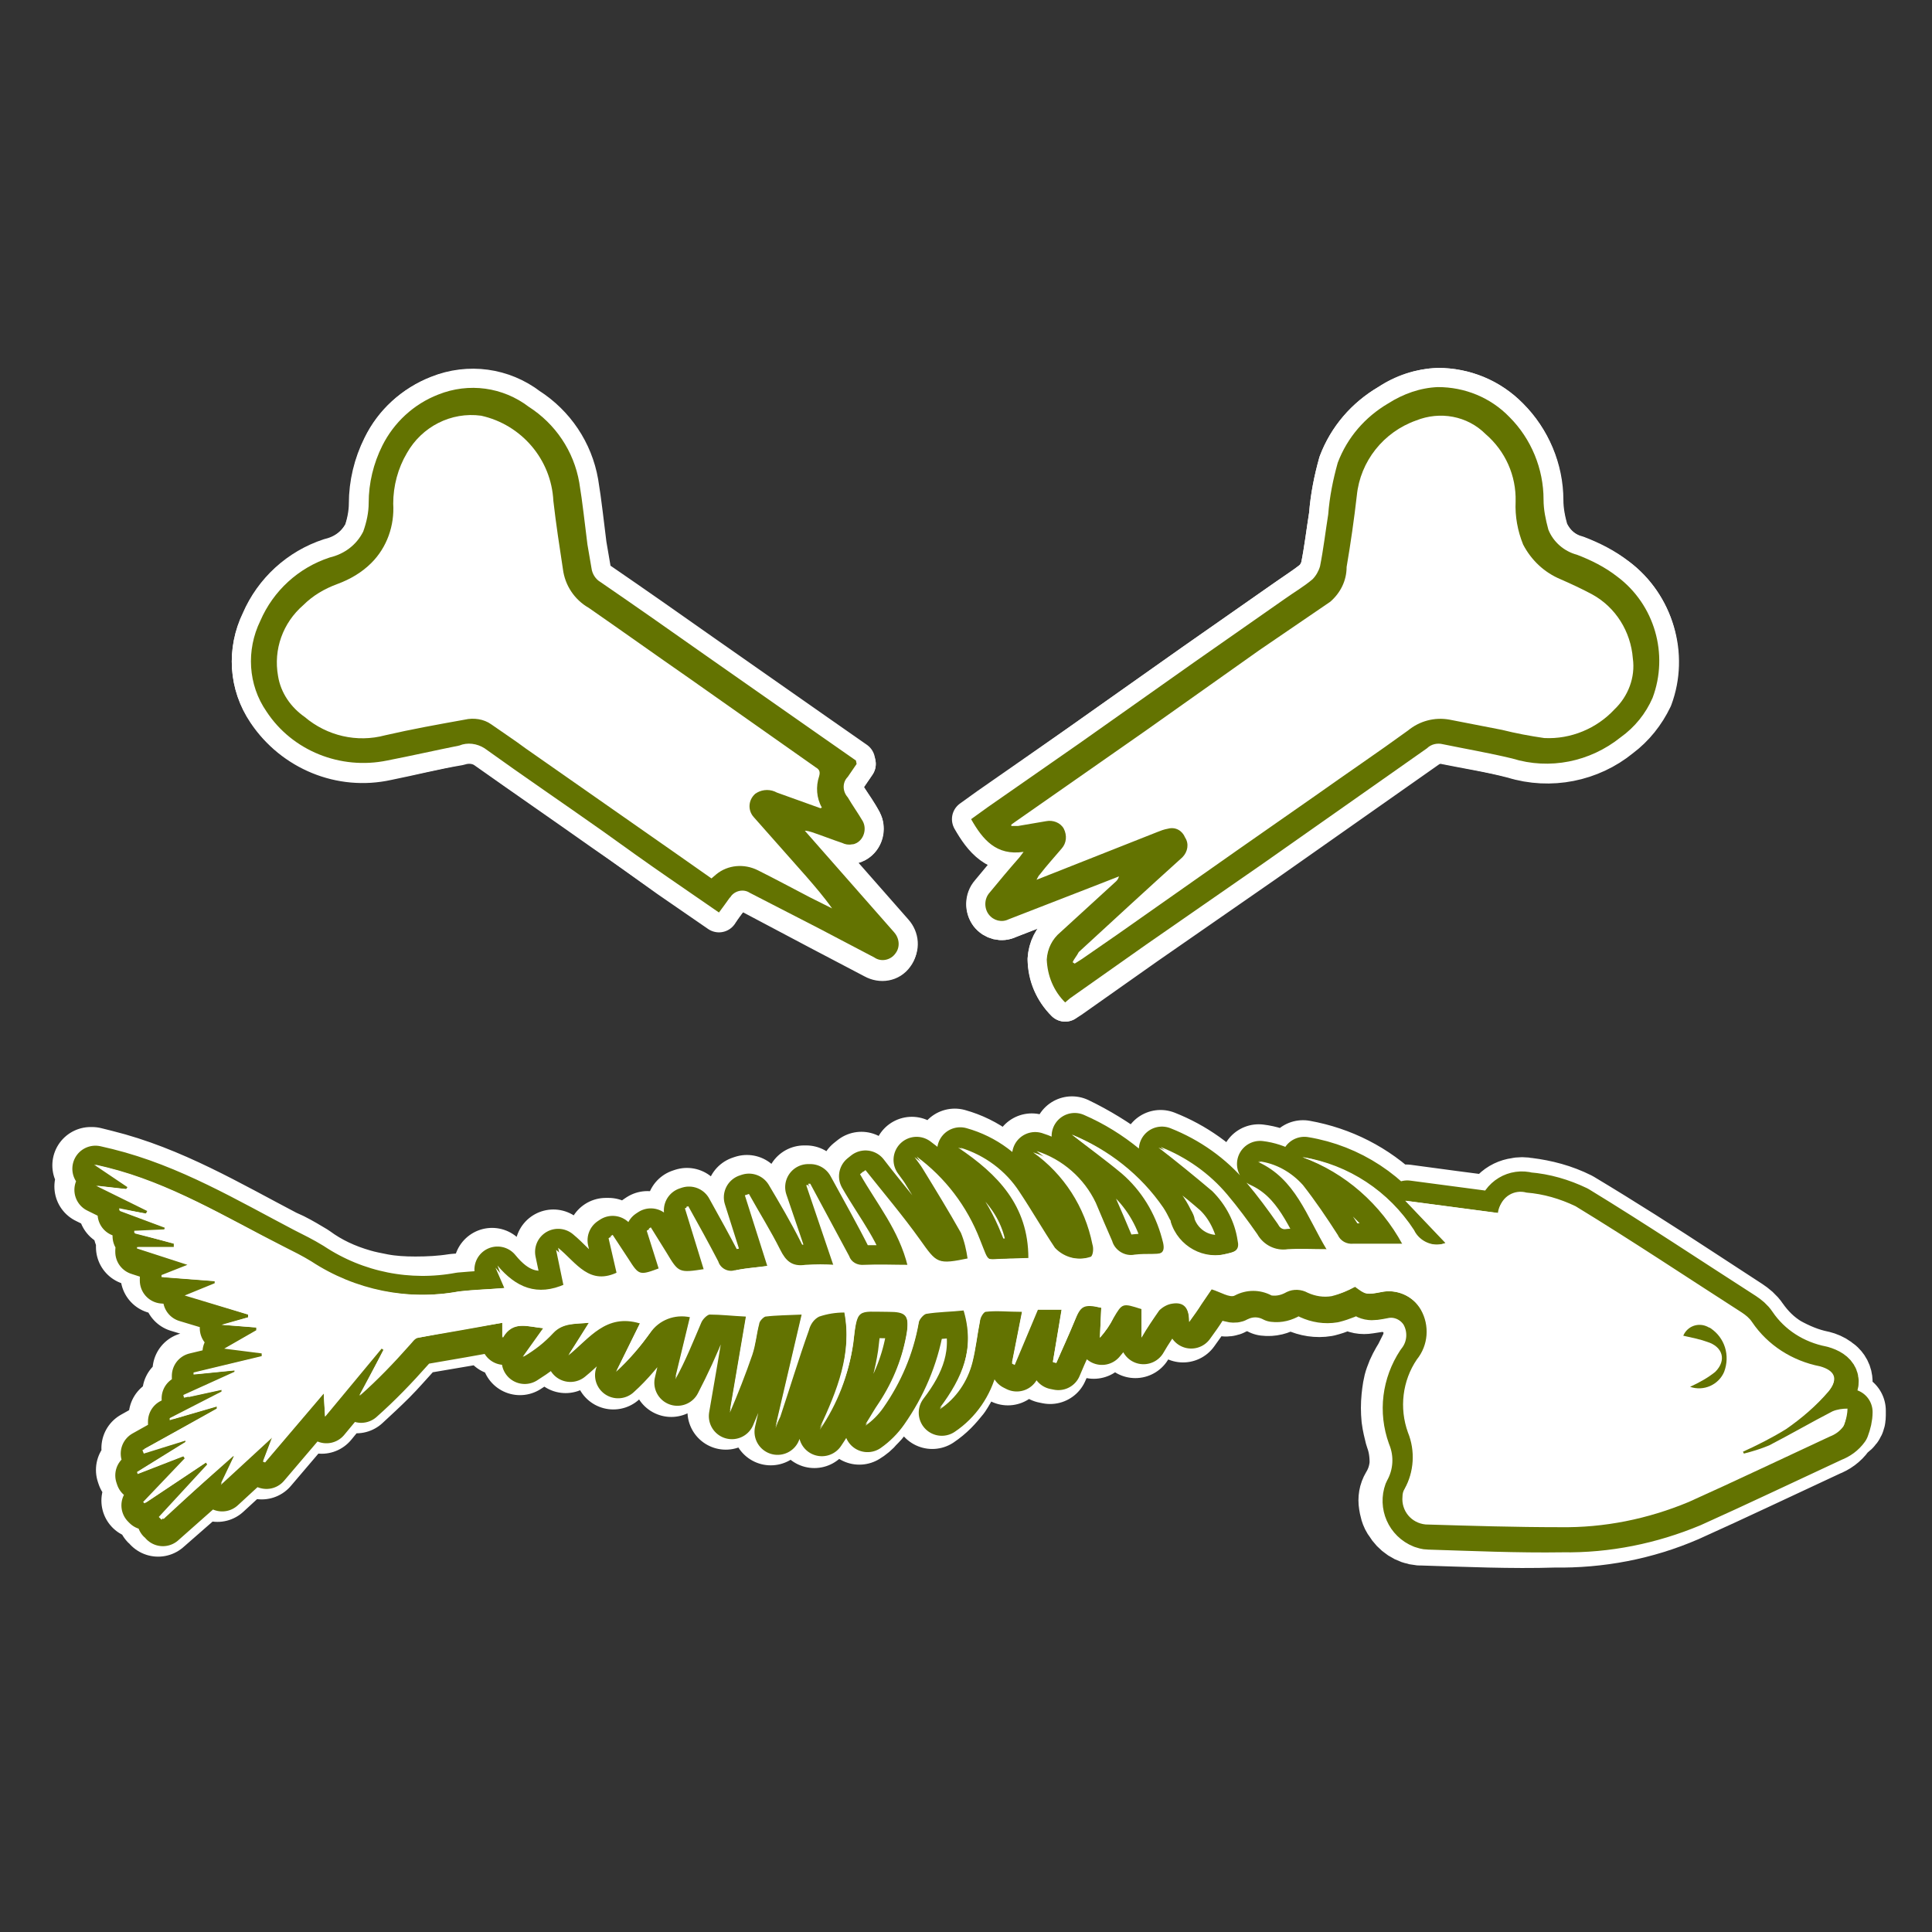
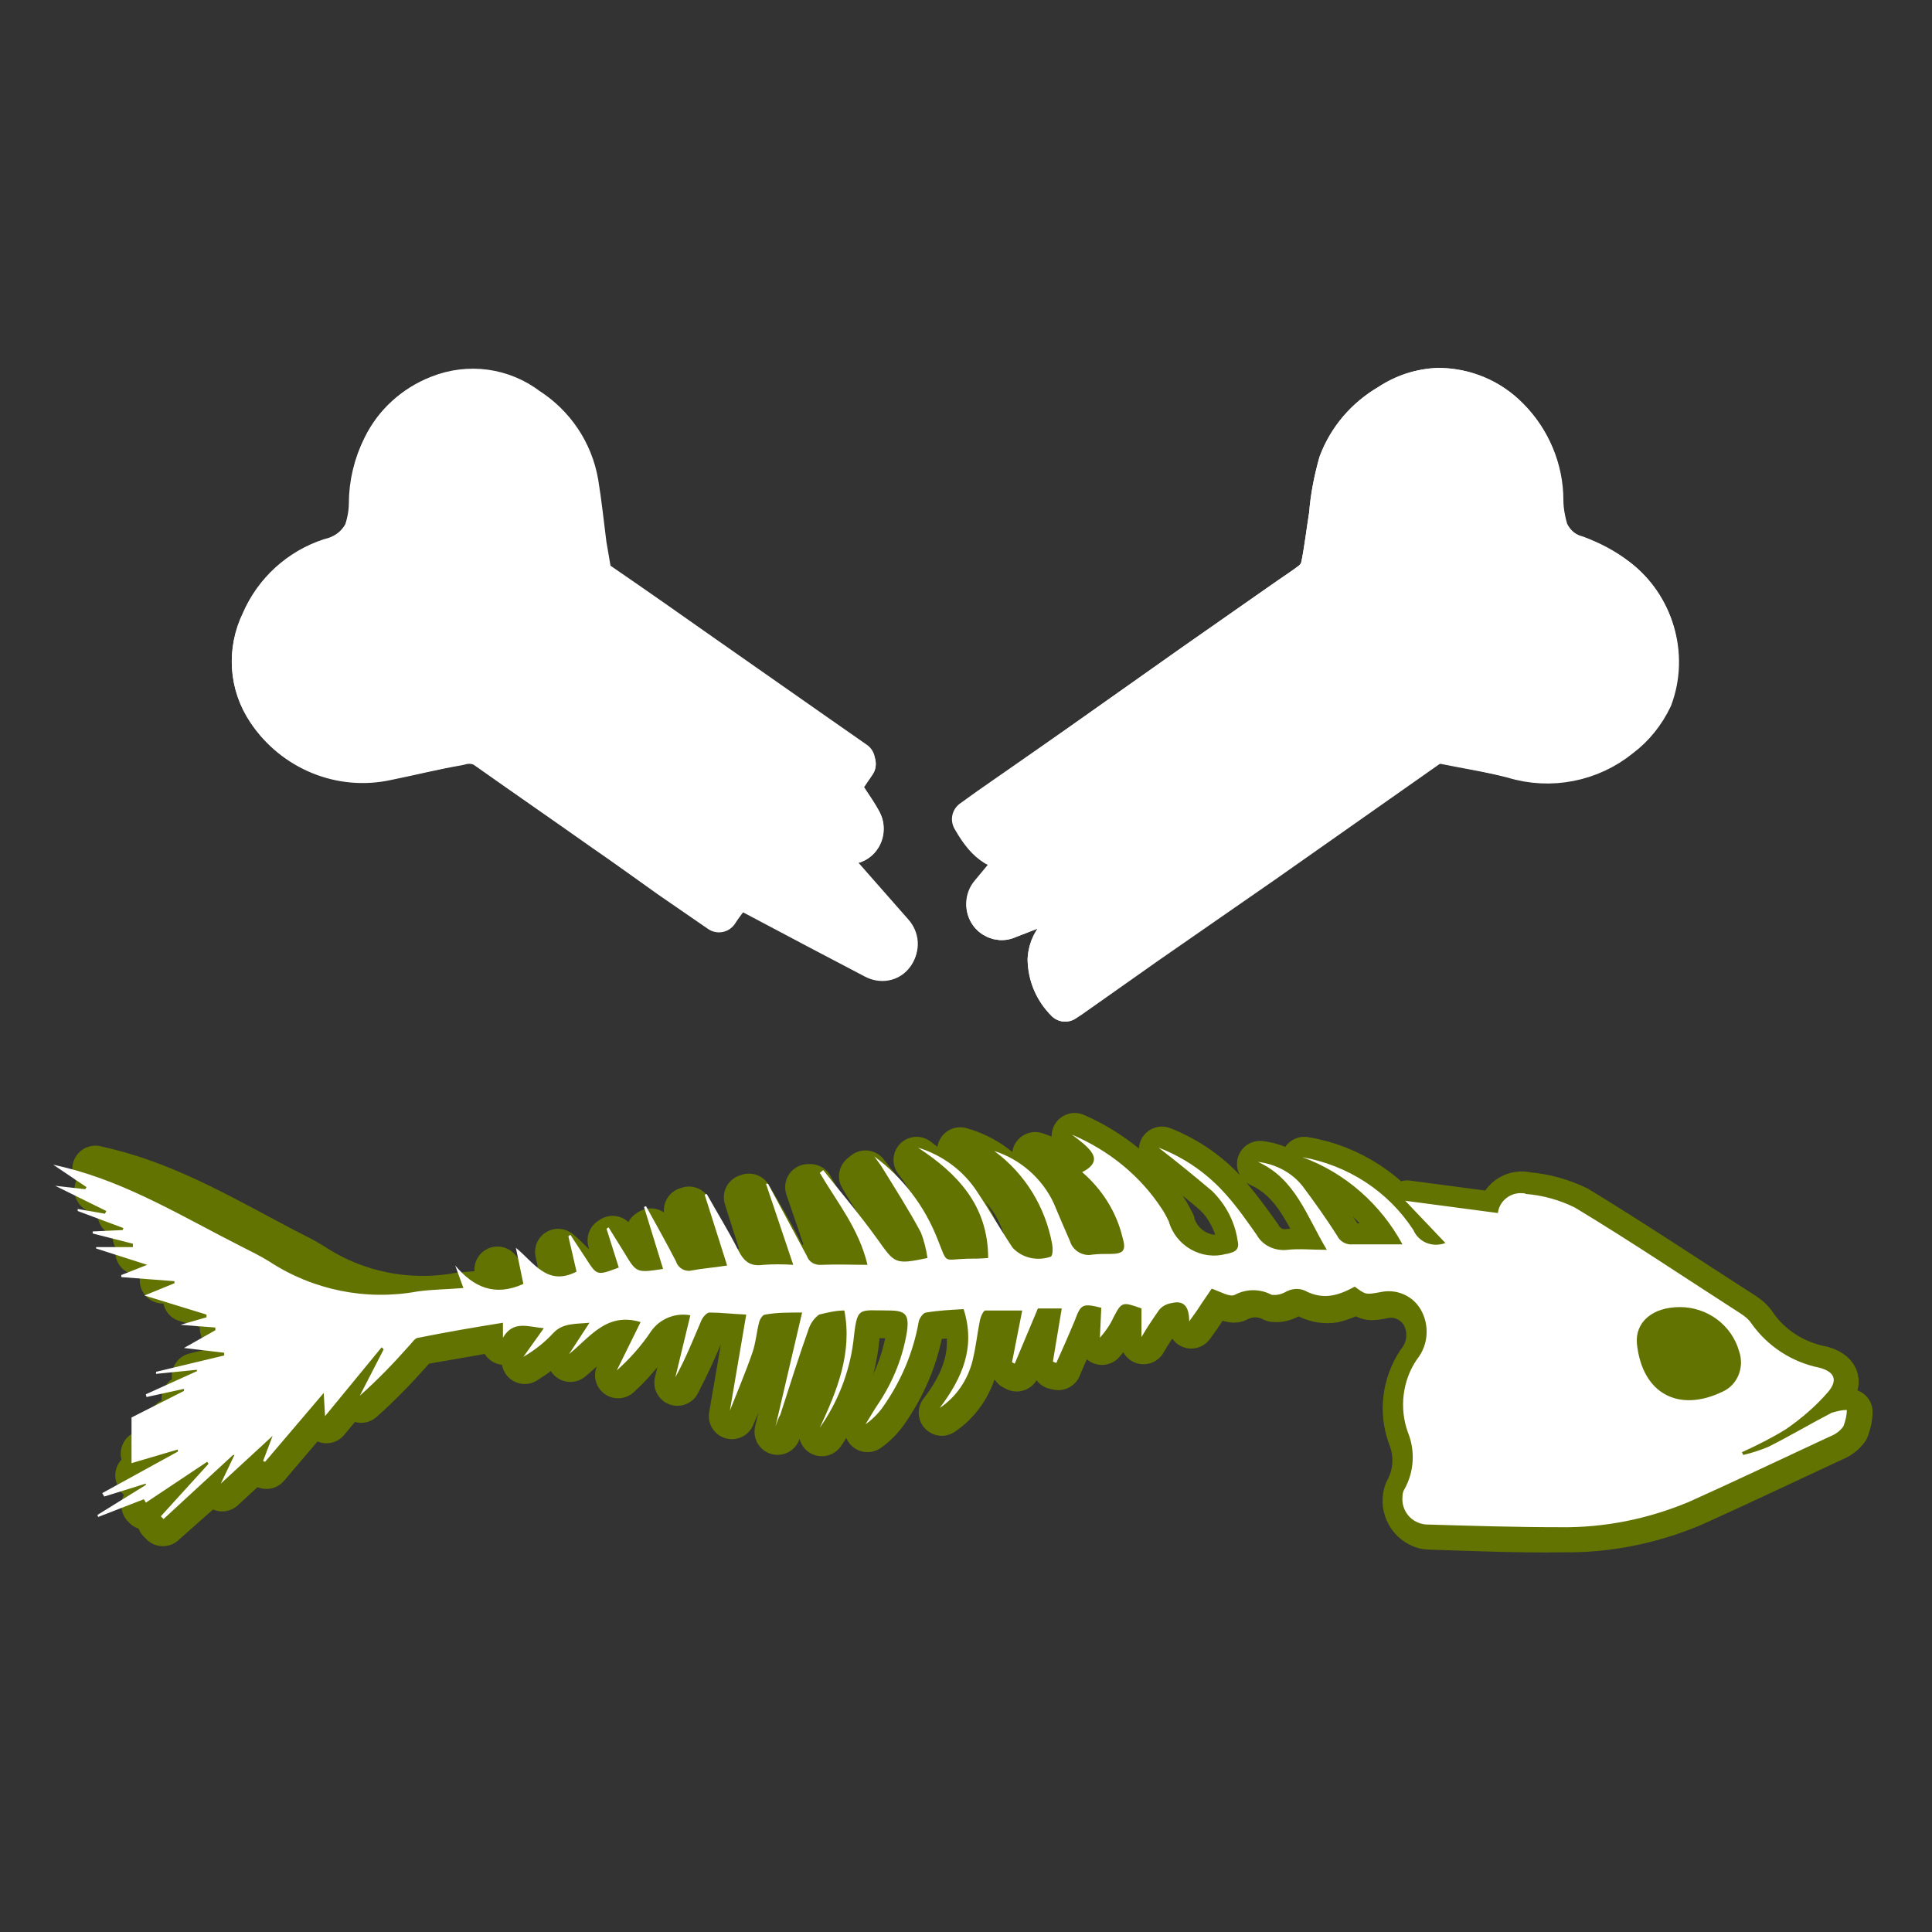
<svg xmlns="http://www.w3.org/2000/svg" version="1.1" id="Calque_1" x="0px" y="0px" viewBox="0 0 283.5 283.5" style="enable-background:new 0 0 283.5 283.5;" xml:space="preserve">
  <rect x="0" y="0" width="283.5" height="283.5" fill="#333333" stroke="none" />
  <style type="text/css">
	.st0{fill:#FFFFFF;stroke:#FFFFFF;stroke-width:5.623;stroke-linejoin:round;}
	.st1{fill:#FFFFFF;}
	.st2{fill:#637301;}
	.st3{fill:#FFFFFF;stroke:#FFFFFF;stroke-width:11.245;stroke-linecap:round;stroke-linejoin:round;}
	.st4{fill:#637301;stroke:#637301;stroke-width:6.771;stroke-linecap:round;stroke-linejoin:round;}
	.st5{fill:#637301;stroke:#637301;stroke-width:5.078;stroke-linecap:round;stroke-linejoin:round;}
</style>
  <g id="Calque_2_00000173126699283771675560000001076098606715834810_">
    <g id="Calque_3">
      <path class="st0" d="M156.3,147.1l0.8-0.5l11.2-7.9l17.3-12l23.9-16.8c0.7-0.5,1.5-0.7,2.3-0.6c3.4,0.7,6.8,1.2,10.2,2.1    c5.5,1.7,11.5,0.5,15.9-3.1c2-1.5,3.6-3.5,4.7-5.8c2.4-6.4,0.2-13.7-5.2-17.8c-1.8-1.3-3.8-2.4-5.9-3.2c-1.9-0.5-3.4-1.9-4.2-3.7    c-0.4-1.4-0.7-2.9-0.7-4.4c0-4.6-1.9-9-5.1-12.2c-2.8-2.8-6.5-4.4-10.5-4.4c-2.6,0.1-5.1,0.9-7.3,2.4c-3.4,2-6,5-7.4,8.7    c-0.7,2.5-1.2,5-1.4,7.6c-0.4,2.5-0.7,5.1-1.2,7.6c-0.1,0.7-0.5,1.4-1.1,1.9c-1.3,1-2.7,1.9-4.1,2.9l-13.3,9.3l-16.7,11.8    l-13.4,9.5l-2.5,1.8c1.8,2.9,3.7,5.3,7.7,4.8l-0.6,0.7c-1.4,1.7-2.9,3.4-4.4,5.2c-0.8,0.9-0.9,2.2-0.2,3.2    c0.7,0.9,1.9,1.2,2.9,0.7l12.1-4.7l4.1-1.6c-0.1,0.3-0.2,0.5-0.4,0.7l-8.2,7.4c-1.2,1-1.9,2.4-2,4    C153.6,143.2,154.6,145.4,156.3,147.1z M125.7,112.1l-0.3-0.3L120,108c-5.7-4-11.3-7.9-17-11.9c-5-3.5-10.1-7-15.2-10.6    c-0.7-0.4-1.2-1.2-1.3-2c-0.2-1.2-0.4-2.3-0.6-3.5c-0.4-3-0.7-6.1-1.2-9.1c-0.7-4.6-3.4-8.6-7.2-11.1c-3.8-2.9-8.9-3.6-13.3-1.8    c-3.6,1.4-6.5,4-8.2,7.5c-1.3,2.6-2,5.5-2,8.4c0,1.4-0.3,2.8-0.7,4.1c-1,2-2.8,3.4-4.9,3.9c-4.6,1.5-8.3,4.9-10.2,9.3    c-2.1,4.3-1.8,9.3,0.9,13.3c3.9,5.8,10.9,8.7,17.7,7.2c3.5-0.7,7-1.6,10.6-2.2c1.2-0.4,2.6-0.3,3.7,0.4    c5.8,4.1,11.6,8.1,17.4,12.2c3.2,2.2,6.4,4.5,9.6,6.8l7.4,5.1c0.5-0.8,1-1.5,1.6-2.2c0.6-1,1.8-1.3,2.8-0.7c0,0,0.1,0,0.1,0.1    l10.2,5.4c2.7,1.4,5.3,2.8,8,4.2c1.1,0.6,2.4,0.4,3.1-0.6c0.7-0.9,0.6-2.3-0.2-3.1l-10.2-11.6l-2.9-3.3c0.4,0,0.7,0,1,0.2    c1.5,0.5,3,1.1,4.5,1.6c0.4,0.1,0.9,0.1,1.4,0c1.3-0.2,2.1-1.5,1.9-2.8c0-0.2-0.1-0.5-0.2-0.7c-0.6-1.2-1.4-2.3-2.2-3.5    c-0.8-0.8-0.8-2.1,0-3L125.7,112.1z" />
      <path class="st0" d="M156.3,147.1c-1.7-1.7-2.6-3.9-2.7-6.3c0.1-1.6,0.8-3,2-4l8.2-7.5c0.2-0.2,0.3-0.4,0.4-0.7l-4.1,1.6    l-12.1,4.7c-1,0.5-2.2,0.2-2.9-0.7c-0.7-0.9-0.7-2.3,0.1-3.2c1.4-1.7,2.9-3.5,4.4-5.2l0.6-0.8c-4,0.6-6-1.8-7.7-4.8l2.5-1.8    l13.5-9.4l16.7-11.8l13.3-9.3c1.4-1,2.8-1.8,4.1-2.9c0.5-0.5,0.9-1.2,1.1-1.9c0.5-2.5,0.8-5.1,1.2-7.6c0.2-2.6,0.7-5.1,1.4-7.6    c1.4-3.7,4-6.7,7.4-8.7c2.2-1.4,4.7-2.3,7.3-2.4c3.9,0,7.7,1.5,10.5,4.4c3.2,3.2,5,7.6,5,12.1c0,1.5,0.3,2.9,0.7,4.4    c0.7,1.8,2.3,3.2,4.2,3.7c2.1,0.8,4.1,1.8,5.9,3.2c5.5,4.1,7.6,11.4,5.2,17.8c-1,2.3-2.6,4.3-4.7,5.8c-4.5,3.6-10.4,4.8-15.9,3.1    c-3.3-0.8-6.8-1.4-10.2-2.1c-0.8-0.2-1.7,0-2.3,0.6l-23.9,16.8l-17.3,12l-11.2,7.9L156.3,147.1z M157.4,141.2l0.3,0.2l1.1-0.7    l5.2-3.6l17.5-12.3c3.9-2.7,7.7-5.4,11.6-8.1c4.5-3.2,9.1-6.3,13.5-9.5c1.7-1.4,3.9-2,6.1-1.6l7.7,1.5c2,0.5,4.1,0.9,6.2,1.2    c3.9,0.2,7.7-1.4,10.3-4.2c2-1.9,3.1-4.7,2.7-7.5c-0.3-3.9-2.5-7.5-6-9.4c-1.5-0.8-3-1.5-4.6-2.2c-2.4-1-4.3-2.8-5.5-5.1    c-0.8-2-1.2-4.1-1.1-6.3c0.1-3.8-1.5-7.4-4.4-9.9c-2.7-2.7-6.7-3.4-10.2-2c-4.8,1.7-8.2,6-8.7,11c-0.4,3.5-0.9,7-1.5,10.5    c0,2-0.9,3.8-2.4,5.1l-10.4,7.1L168,107.3l-18.9,13.2l-0.7,0.5v0.2c0.3,0,0.7,0,1,0l4.1-0.7c1-0.2,2.1,0.2,2.6,1.1    c0.5,1,0.4,2.1-0.3,2.9c-1.1,1.3-2.2,2.5-3.2,3.8c-0.2,0.2-0.3,0.4-0.5,0.8l17.7-7c0.5-0.2,1-0.4,1.6-0.5c1.1-0.3,2.1,0.3,2.5,1.3    c0.6,0.9,0.4,2.1-0.4,2.9c-5.1,4.6-10.2,9.3-15.2,13.9C158,140.3,157.6,140.7,157.4,141.2z" />
      <path class="st0" d="M125.7,112.1l-1.3,1.9c-0.8,0.8-0.8,2.1,0,3c0.7,1.2,1.5,2.3,2.2,3.5c0.6,1.1,0.2,2.6-0.9,3.2    c-0.2,0.1-0.4,0.2-0.7,0.2c-0.5,0.1-1,0-1.4-0.2c-1.5-0.5-3-1.1-4.5-1.6c-0.3-0.1-0.7-0.2-1-0.2l2.9,3.3l10.2,11.6    c0.8,0.9,0.9,2.2,0.2,3.1c-0.7,1-2.1,1.3-3.1,0.6c-2.7-1.4-5.3-2.8-8-4.2l-10.3-5.3c-0.9-0.6-2.2-0.3-2.8,0.6c0,0,0,0.1-0.1,0.1    c-0.5,0.7-1,1.4-1.6,2.2l-7.4-5.1c-3.2-2.2-6.4-4.5-9.6-6.8c-5.8-4.1-11.7-8.1-17.4-12.2c-1.1-0.7-2.5-0.9-3.7-0.4    c-3.5,0.7-7,1.5-10.6,2.2c-6.8,1.4-13.9-1.4-17.7-7.2c-2.7-3.9-3-9-0.9-13.3c1.9-4.4,5.6-7.8,10.2-9.3c2.1-0.5,3.9-1.8,4.9-3.8    c0.5-1.4,0.8-2.8,0.8-4.2c0-2.9,0.7-5.8,2-8.4c1.7-3.4,4.6-6.1,8.2-7.5c4.5-1.8,9.5-1.1,13.3,1.8c3.9,2.5,6.6,6.5,7.4,11.1    c0.5,3,0.8,6,1.2,9.1c0.2,1.2,0.4,2.3,0.6,3.5c0.1,0.8,0.6,1.6,1.3,2c5.1,3.5,10.1,7,15.2,10.6c5.7,4,11.3,7.9,17,11.9l5.3,3.7    L125.7,112.1z M120.4,118.6l0.2-0.1c-0.8-1.4-0.9-3.1-0.4-4.6c0.2-0.7,0-1-0.5-1.3l-18.6-13.1c-4.9-3.4-9.8-6.9-14.7-10.3    c-2.1-1.2-3.5-3.3-3.8-5.7c-0.5-3.3-1-6.5-1.4-10c-0.3-6.1-4.7-11.2-10.6-12.5c-4.4-0.6-8.7,1.6-10.9,5.5c-1.3,2.2-2,4.8-2,7.4    c0.2,3.2-0.9,6.4-3.2,8.7c-1.4,1.4-3.1,2.4-5,3.1c-1.9,0.7-3.6,1.7-5,3.1c-3,2.6-4.4,6.5-3.7,10.4c0.4,2.5,1.9,4.6,3.9,6    c3.3,2.8,7.7,3.8,11.8,2.7c3.9-0.9,7.8-1.6,11.7-2.3c1.3-0.3,2.8-0.1,3.9,0.7c1.7,1.2,3.4,2.3,5,3.5l21.6,15.1l5.7,4l0.7-0.6    c1.7-1.4,4.1-1.6,6.1-0.6c2.6,1.3,5.2,2.7,7.7,4l3.2,1.6c-1.2-1.7-2.5-3.2-3.8-4.7l-7.7-8.7c-0.9-1-0.8-2.5,0.2-3.4    c0.1-0.1,0.2-0.1,0.3-0.2c0.9-0.5,2-0.5,2.9,0L120.4,118.6z" />
      <path class="st1" d="M156.3,147.1l0.8-0.5l11.2-7.9l17.3-12l23.9-16.8c0.7-0.5,1.5-0.7,2.3-0.6c3.4,0.7,6.8,1.2,10.2,2.1    c5.5,1.7,11.5,0.5,15.9-3.1c2-1.5,3.6-3.5,4.7-5.8c2.4-6.4,0.2-13.7-5.2-17.8c-1.8-1.3-3.8-2.4-5.9-3.2c-1.9-0.5-3.4-1.9-4.2-3.7    c-0.4-1.4-0.7-2.9-0.7-4.4c0-4.6-1.9-9-5.1-12.2c-2.8-2.8-6.5-4.4-10.5-4.4c-2.6,0.1-5.1,0.9-7.3,2.4c-3.4,2-6,5-7.4,8.7    c-0.7,2.5-1.2,5-1.4,7.6c-0.4,2.5-0.7,5.1-1.2,7.6c-0.1,0.7-0.5,1.4-1.1,1.9c-1.3,1-2.7,1.9-4.1,2.9l-13.3,9.3l-16.7,11.8    l-13.4,9.5l-2.5,1.8c1.8,2.9,3.7,5.3,7.7,4.8l-0.6,0.7c-1.4,1.7-2.9,3.4-4.4,5.2c-0.8,0.9-0.9,2.2-0.2,3.2    c0.7,0.9,1.9,1.2,2.9,0.7l12.1-4.7l4.1-1.6c-0.1,0.3-0.2,0.5-0.4,0.7l-8.2,7.4c-1.2,1-1.9,2.4-2,4    C153.6,143.2,154.6,145.4,156.3,147.1z M125.7,112.1l-0.3-0.3L120,108c-5.7-4-11.3-7.9-17-11.9c-5-3.5-10.1-7-15.2-10.6    c-0.7-0.4-1.2-1.2-1.3-2c-0.2-1.2-0.4-2.3-0.6-3.5c-0.4-3-0.7-6.1-1.2-9.1c-0.7-4.6-3.4-8.6-7.2-11.1c-3.8-2.9-8.9-3.6-13.3-1.8    c-3.6,1.4-6.5,4-8.2,7.5c-1.3,2.6-2,5.5-2,8.4c0,1.4-0.3,2.8-0.7,4.1c-1,2-2.8,3.4-4.9,3.9c-4.6,1.5-8.3,4.9-10.2,9.3    c-2.1,4.3-1.8,9.3,0.9,13.3c3.9,5.8,10.9,8.7,17.7,7.2c3.5-0.7,7-1.6,10.6-2.2c1.2-0.4,2.6-0.3,3.7,0.4    c5.8,4.1,11.6,8.1,17.4,12.2c3.2,2.2,6.4,4.5,9.6,6.8l7.4,5.1c0.5-0.8,1-1.5,1.6-2.2c0.6-1,1.8-1.3,2.8-0.7c0,0,0.1,0,0.1,0.1    l10.2,5.4c2.7,1.4,5.3,2.8,8,4.2c1.1,0.6,2.4,0.4,3.1-0.6c0.7-0.9,0.6-2.3-0.2-3.1l-10.2-11.6l-2.9-3.3c0.4,0,0.7,0,1,0.2    c1.5,0.5,3,1.1,4.5,1.6c0.4,0.1,0.9,0.1,1.4,0c1.3-0.2,2.1-1.5,1.9-2.8c0-0.2-0.1-0.5-0.2-0.7c-0.6-1.2-1.4-2.3-2.2-3.5    c-0.8-0.8-0.8-2.1,0-3L125.7,112.1z" />
-       <path class="st2" d="M156.3,147.1c-1.7-1.7-2.6-3.9-2.7-6.3c0.1-1.6,0.8-3,2-4l8.2-7.5c0.2-0.2,0.3-0.4,0.4-0.7l-4.1,1.6    l-12.1,4.7c-1,0.5-2.2,0.2-2.9-0.7c-0.7-0.9-0.7-2.3,0.1-3.2c1.4-1.7,2.9-3.5,4.4-5.2l0.6-0.8c-4,0.6-6-1.8-7.7-4.8l2.5-1.8    l13.5-9.4l16.7-11.8l13.3-9.3c1.4-1,2.8-1.8,4.1-2.9c0.5-0.5,0.9-1.2,1.1-1.9c0.5-2.5,0.8-5.1,1.2-7.6c0.2-2.6,0.7-5.1,1.4-7.6    c1.4-3.7,4-6.7,7.4-8.7c2.2-1.4,4.7-2.3,7.3-2.4c3.9,0,7.7,1.5,10.5,4.4c3.2,3.2,5,7.6,5,12.1c0,1.5,0.3,2.9,0.7,4.4    c0.7,1.8,2.3,3.2,4.2,3.7c2.1,0.8,4.1,1.8,5.9,3.2c5.5,4.1,7.6,11.4,5.2,17.8c-1,2.3-2.6,4.3-4.7,5.8c-4.5,3.6-10.4,4.8-15.9,3.1    c-3.3-0.8-6.8-1.4-10.2-2.1c-0.8-0.2-1.7,0-2.3,0.6l-23.9,16.8l-17.3,12l-11.2,7.9L156.3,147.1z M157.4,141.2l0.3,0.2l1.1-0.7    l5.2-3.6l17.5-12.3c3.9-2.7,7.7-5.4,11.6-8.1c4.5-3.2,9.1-6.3,13.5-9.5c1.7-1.4,3.9-2,6.1-1.6l7.7,1.5c2,0.5,4.1,0.9,6.2,1.2    c3.9,0.2,7.7-1.4,10.3-4.2c2-1.9,3.1-4.7,2.7-7.5c-0.3-3.9-2.5-7.5-6-9.4c-1.5-0.8-3-1.5-4.6-2.2c-2.4-1-4.3-2.8-5.5-5.1    c-0.8-2-1.2-4.1-1.1-6.3c0.1-3.8-1.5-7.4-4.4-9.9c-2.7-2.7-6.7-3.4-10.2-2c-4.8,1.7-8.2,6-8.7,11c-0.4,3.5-0.9,7-1.5,10.5    c0,2-0.9,3.8-2.4,5.1l-10.4,7.1L168,107.3l-18.9,13.2l-0.7,0.5v0.2c0.3,0,0.7,0,1,0l4.1-0.7c1-0.2,2.1,0.2,2.6,1.1    c0.5,1,0.4,2.1-0.3,2.9c-1.1,1.3-2.2,2.5-3.2,3.8c-0.2,0.2-0.3,0.4-0.5,0.8l17.7-7c0.5-0.2,1-0.4,1.6-0.5c1.1-0.3,2.1,0.3,2.5,1.3    c0.6,0.9,0.4,2.1-0.4,2.9c-5.1,4.6-10.2,9.3-15.2,13.9C158,140.3,157.6,140.7,157.4,141.2z" />
-       <path class="st2" d="M125.7,112.1l-1.3,1.9c-0.8,0.8-0.8,2.1,0,3c0.7,1.2,1.5,2.3,2.2,3.5c0.6,1.1,0.2,2.6-0.9,3.2    c-0.2,0.1-0.4,0.2-0.7,0.2c-0.5,0.1-1,0-1.4-0.2c-1.5-0.5-3-1.1-4.5-1.6c-0.3-0.1-0.7-0.2-1-0.2l2.9,3.3l10.2,11.6    c0.8,0.9,0.9,2.2,0.2,3.1c-0.7,1-2.1,1.3-3.1,0.6c-2.7-1.4-5.3-2.8-8-4.2l-10.3-5.3c-0.9-0.6-2.2-0.3-2.8,0.6c0,0,0,0.1-0.1,0.1    c-0.5,0.7-1,1.4-1.6,2.2l-7.4-5.1c-3.2-2.2-6.4-4.5-9.6-6.8c-5.8-4.1-11.7-8.1-17.4-12.2c-1.1-0.7-2.5-0.9-3.7-0.4    c-3.5,0.7-7,1.5-10.6,2.2c-6.8,1.4-13.9-1.4-17.7-7.2c-2.7-3.9-3-9-0.9-13.3c1.9-4.4,5.6-7.8,10.2-9.3c2.1-0.5,3.9-1.8,4.9-3.8    c0.5-1.4,0.8-2.8,0.8-4.2c0-2.9,0.7-5.8,2-8.4c1.7-3.4,4.6-6.1,8.2-7.5c4.5-1.8,9.5-1.1,13.3,1.8c3.9,2.5,6.6,6.5,7.4,11.1    c0.5,3,0.8,6,1.2,9.1c0.2,1.2,0.4,2.3,0.6,3.5c0.1,0.8,0.6,1.6,1.3,2c5.1,3.5,10.1,7,15.2,10.6c5.7,4,11.3,7.9,17,11.9l5.3,3.7    L125.7,112.1z M120.4,118.6l0.2-0.1c-0.8-1.4-0.9-3.1-0.4-4.6c0.2-0.7,0-1-0.5-1.3l-18.6-13.1c-4.9-3.4-9.8-6.9-14.7-10.3    c-2.1-1.2-3.5-3.3-3.8-5.7c-0.5-3.3-1-6.5-1.4-10c-0.3-6.1-4.7-11.2-10.6-12.5c-4.4-0.6-8.7,1.6-10.9,5.5c-1.3,2.2-2,4.8-2,7.4    c0.2,3.2-0.9,6.4-3.2,8.7c-1.4,1.4-3.1,2.4-5,3.1c-1.9,0.7-3.6,1.7-5,3.1c-3,2.6-4.4,6.5-3.7,10.4c0.4,2.5,1.9,4.6,3.9,6    c3.3,2.8,7.7,3.8,11.8,2.7c3.9-0.9,7.8-1.6,11.7-2.3c1.3-0.3,2.8-0.1,3.9,0.7c1.7,1.2,3.4,2.3,5,3.5l21.6,15.1l5.7,4l0.7-0.6    c1.7-1.4,4.1-1.6,6.1-0.6c2.6,1.3,5.2,2.7,7.7,4l3.2,1.6c-1.2-1.7-2.5-3.2-3.8-4.7l-7.7-8.7c-0.9-1-0.8-2.5,0.2-3.4    c0.1-0.1,0.2-0.1,0.3-0.2c0.9-0.5,2-0.5,2.9,0L120.4,118.6z" />
-       <path class="st3" d="M271.1,207.7c0-0.2,0-0.4,0-0.7l0,0c-0.7,0-1.5,0.1-2.2,0.4c-2,1.1-4,2.2-6.1,3.3c-1.1,0.6-2.2,1.2-3.3,1.8    c-1.2,0.5-2.5,0.9-3.7,1.2l-0.2-0.4c2.2-1,4.4-2.1,6.5-3.4c2.3-1.6,4.4-3.4,6.3-5.5c0.1-0.1,0.2-0.3,0.3-0.4    c0.7-1,0.6-1.9-0.3-2.5c-0.4-0.3-0.9-0.5-1.3-0.6c-2-0.4-3.9-1.2-5.7-2.2c-1.8-1.1-3.2-2.5-4.4-4.2c-0.4-0.6-0.9-1-1.5-1.4    l-6.9-4.5c-5.8-3.8-11.6-7.5-17.6-11.1c-2.2-1.1-4.5-1.7-6.9-2H224c-0.4-0.1-0.9-0.1-1.3,0c-1.5,0.2-2.6,1.3-2.8,2.8l-6.9-0.9    l-6.7-0.9l0,0l5.9,6.2c-1.3,0.6-2.8,0.2-3.8-0.8c-0.3-0.4-0.7-0.8-0.9-1.2c-0.9-1.4-2-2.8-3.2-4c-3.6-3.5-8.1-5.8-13.1-6.7l0,0    c6.3,2.3,11.6,6.8,14.7,12.7c-2.5,0-4.9,0-7.3,0c-1,0.1-1.9-0.4-2.3-1.3l0,0c-1.6-2.5-3.3-5-5.1-7.3l0,0c-1.7-1.9-4-3.2-6.5-3.5    c5.5,2.5,7.2,7.9,10.1,12.9c-2.2,0-4-0.1-5.8,0c-1.8,0.3-3.6-0.6-4.5-2.2c-1.4-2-2.8-3.9-4.4-5.8c-2.6-3.1-6-5.5-9.8-7    c2.7,2.2,5.4,4.2,7.9,6.4c1.8,1.8,3.1,4.1,3.5,6.6c0,0.2,0,0.3,0.2,0.5c0,0.3,0,0.6,0,0.8c0,0.7-0.6,1-1.7,1.2    c-3.6,1.1-7.4-1-8.5-4.6c0-0.1,0-0.2-0.1-0.3c-0.3-0.6-0.6-1.2-1-1.8c-0.3-0.5-0.8-1-1.2-1.5c-1.3-1.7-2.7-3.2-4.4-4.6    c-2.4-1.8-5-3.4-7.7-4.7c2.4,1.9,4.9,3.7,7.3,5.7c1.9,1.6,3.4,3.7,4.4,6c0.5,1.1,1,2.3,1.3,3.5c0.1,0.4,0.2,0.8,0.2,1.2    c0,1-0.6,1.2-2.2,1.3c-0.9,0-1.7,0-2.6,0.1c-0.7,0.2-1.5,0.1-2.2-0.3c-0.5-0.4-0.9-1-1.2-1.7c-0.8-1.9-1.6-3.8-2.4-5.6    c-0.8-1.8-2-3.4-3.5-4.7c-1.5-1.2-3.2-2.2-5-3c4.4,3.3,7.5,8.1,8.5,13.5c0,0.3,0,0.7,0,1c0,0.3-0.1,0.5-0.3,0.8    c-2,0.7-4.1,0.2-5.6-1.3c-0.5-0.7-0.9-1.5-1.4-2.2c-1.2-2-2.5-4-3.8-6c-2-3.2-5.1-5.5-8.7-6.5l0,0c2.7,1.7,5.1,3.8,7,6.3    c2.2,2.9,3.3,6.3,3.3,9.9c-1.1,0-2,0.1-3,0.1c-0.9,0.1-1.9,0.1-2.8,0c-0.4-0.2-0.6-0.6-1-1.7c-0.1-0.3-0.3-0.7-0.5-1.2    c-0.5-1.2-1-2.4-1.7-3.5c-1.9-3.4-4.5-6.4-7.6-8.7l0,0l0.9,1.3l0.3,0.5l3.5,5.9c0.7,1.2,1.4,2.3,2.2,3.5c0,0.1,0,0.3,0.2,0.5    c0.4,1.1,0.7,2.2,0.9,3.3c-1.4,0.5-3,0.6-4.5,0.4c-0.9-0.3-1.5-1.3-2.8-3c-2.3-3.2-4.9-6.3-7.4-9.4l-0.7-0.8l0,0l-0.5,0.4l0.7,1.2    l2,3.2c0.9,1.4,1.7,2.8,2.4,4.2c0.8,1.6,1.5,3.2,1.9,4.9c-2.4,0-4.5,0-6.7,0c-0.9,0.1-1.8-0.4-2.2-1.3c-1.8-3.6-3.8-7.1-5.7-10.6    h-0.3l0,0c0.7,1.9,1.3,3.8,2,5.8c0.7,2,1.3,3.9,2.2,6c-0.8,0-1.6,0-2.3,0c-0.7-0.1-1.4-0.1-2.1,0c-0.4,0.1-0.9,0.1-1.3,0    c-0.2,0-0.4-0.1-0.5-0.2c-0.2-0.1-0.3-0.1-0.5-0.2c-0.6-0.5-1.1-1.1-1.4-1.8c-0.7-1.4-1.5-2.8-2.2-4.1c-0.7-1.3-1.6-2.7-2.3-4.1    l-0.3,0.1l3.3,10.4c-1.9,0.2-3.5,0.3-5,0.7c-1,0.4-2.1-0.1-2.4-1.1c0,0,0-0.1,0-0.1c-1.4-2.7-2.9-5.4-4.4-8.1l0,0l-0.3,0.1l0,0    c0.9,3,1.8,6.1,2.8,9.1c-3.9,0.6-3.9,0.6-5.7-2.4l-2.6-3.4l-0.3,0.2c0.6,1.9,1.2,3.8,1.8,5.7c-0.8,0.3-1.4,0.5-1.9,0.6    c-0.4,0.1-0.7,0.1-1.1,0c-0.6-0.2-1-0.8-1.8-2l-1.2-1.7l-1.2-1.8l0,0h-0.2h-0.2c0.2,0.9,0.4,1.8,0.6,2.7l0.6,2.5    c-4.4,2.2-6.2-1.3-8.9-3.5l0,0c0.2,1,0.4,2,0.6,2.8c0.2,0.9,0.3,1.7,0.5,2.4c-1.7,0.9-3.7,1.2-5.6,0.7c-0.8-0.3-1.6-0.7-2.3-1.2    c-0.8-0.6-1.5-1.3-2.2-2l0,0c0.4,1.1,0.7,2.2,1.2,3.3c-2.3,0.2-4.5,0.3-6.7,0.5c-1.9,0.3-3.8,0.4-5.7,0.4h-0.1    c-1.7,0-3.4-0.1-5-0.4c-1-0.2-2.1-0.4-3.1-0.7c-2.8-0.8-5.4-2-7.7-3.7c-1-0.6-2-1.2-3-1.7l-1.1-0.5c-8.4-4.4-16.6-9.3-25.9-11.6    l-1.6-0.4h-0.2l0,0l1,0.7l3.9,2.6l-0.2,0.3l-4.4-0.5l0,0l7.5,3.7l-0.1,0.2l-3.9-0.8l0,0v0.2l0,0l0,0l6.7,2.5    c0,0.1-0.1,0.2-0.1,0.3l-4.4,0.2l0,0l0,0c0,0,0,0.2,0,0.2l1.6,0.4l4.2,1.3c0,0.2,0,0.3,0,0.5h-5.4v0.2l0,0l7.4,2.4l-3.8,1.5    c0,0,0,0.2,0,0.3l7.8,0.6c0,0.1,0,0.2,0,0.3l-4.4,1.8l9.3,2.8v0.4l-3.9,1.1l0,0l5.1,0.4c0,0.1,0,0.2,0,0.4l-4.7,2.7l0,0l2.6,0.3    l2.9,0.3v0.4l-10,2.4v0.3l6-0.6v0.2l-7.5,3.4l0.1,0.4l5.5-1.2v0.3l-7.6,3.9v0.3l0,0l6.9-2c0,0.1,0,0.2,0,0.3l-10.9,6.1l0.2,0.5    l6.1-1.9v0.2l-7.1,4.4l0.1,0.3l4.8-1.8l1.8-0.7l0.2,0.3l-6.1,6.4l0,0l0,0l0,0l0,0l9-6l0.2,0.2l0,0l-6.9,8c0.1,0.1,0.3,0.2,0.4,0.4    l5.6-4.9l4.9-4.4h0.2l-2,4.2l0,0l7.6-7l-1.4,3.6l0,0l0.3,0.1l8.6-10.1c0,1.4,0.1,2.2,0.2,3.4l0,0l2.3-2.8l6-7.2l0.3,0.2    c-1.2,2.2-2.3,4.5-3.5,6.8l0,0c1.3-1.2,2.6-2.4,3.8-3.6c1.2-1.2,2.3-2.5,3.5-3.8c0.2-0.2,0.4-0.5,0.6-0.7l0.3-0.2    c0.1-0.1,0.3-0.2,0.4-0.3l1.8-0.3l10.6-1.8v2.2l0,0c1.5-2.6,3.7-1.6,6-1.4l-1.1,1.6l-1.9,2.7l0,0c1.6-1,3.1-2.1,4.4-3.5    c1.5-1.6,3.3-1.3,5.3-1.5l-3,4.7l0,0c2.7-2.2,4.9-5.2,8.7-5l0,0c0.6,0,1.2,0.2,1.8,0.3c-1.1,2.3-2.3,4.7-3.5,7.1l0,0    c1.9-1.7,3.6-3.7,5-5.7v-0.1c1.3-1.8,3.6-2.6,5.7-2.2c-0.6,2.3-1.1,4.6-1.7,6.9c-0.2,0.7-0.3,1.5-0.5,2.2l0,0    c1.4-2.7,2.7-5.5,3.8-8.3c0.1-0.3,0.3-0.5,0.5-0.8c0.2-0.2,0.4-0.3,0.7-0.4c0.8,0,1.7,0,2.5,0l2.9,0.2c-0.8,4.8-1.6,9.5-2.4,14.1    c1.2-2.8,2.3-5.6,3.3-8.5c0.5-1.5,0.6-3,1-4.5c0,0,0,0,0-0.2c0.2-0.4,0.5-0.9,0.8-0.9c1.6-0.2,3.3-0.2,5.4-0.3    c-1.4,5.8-2.6,11.2-3.9,16.7c0.2-0.6,0.4-1.1,0.7-1.7l2.2-6.3c0.7-2.2,1.4-4.4,2.2-6.3c0.2-0.6,0.6-1.2,1-1.6    c0.2-0.2,0.3-0.3,0.4-0.4c0.1,0,0.2,0,0.3,0c1.1-0.3,2.2-0.5,3.3-0.5c0.4,2.2,0.4,4.5,0,6.8c-0.7,3.6-2,7.1-3.7,10.4    c0.6-1,1.2-2,1.7-2.9c1.7-3,2.7-6.2,3.1-9.6c0.6-5.4,0.6-4.7,5.2-4.7c1.8,0,2.6,0.3,2.7,1.5c0.1,0.5,0.1,1,0,1.5    c-0.5,3.3-1.7,6.5-3.5,9.4l-0.6,1.1c-0.6,1.1-1.3,2.2-2,3.2c0.5-0.3,1-0.7,1.4-1.2l0,0c0.4-0.4,0.8-0.8,1.1-1.3    c0.7-0.9,1.3-1.9,1.8-2.9c1.1-2,1.9-4.1,2.5-6.2c0.3-1.1,0.6-2.2,0.8-3.3c0-0.5,0.7-1.3,1.1-1.4c0.9-0.1,1.8-0.2,2.8-0.3l2.7-0.2    c0.2,0.7,0.4,1.4,0.5,2.1c0.1,0.6,0.2,1.3,0.2,2c-0.2,3.9-1.6,7.5-4.2,10.4l0,0c0.6-0.4,1.2-0.9,1.7-1.4c0.5-0.5,1-1.1,1.4-1.6    c0.8-1.2,1.4-2.5,1.8-3.9c0.2-1,0.4-2,0.6-3s0.3-2,0.5-3c0-0.5,0.5-1.3,0.8-1.3l0,0c1.6-0.2,3.3,0,5.4,0c-0.5,2.7-1,5.2-1.5,7.6    l0.4,0.2c1.1-2.7,2.2-5.5,3.4-8.1h3.5c-0.2,1.4-0.4,2.6-0.6,3.9c-0.2,1.3-0.4,2.6-0.6,3.9l0.5,0.1c0.4-0.9,0.8-1.8,1.2-2.7    c0.4-0.9,1-2.3,1.5-3.5c0.2-0.5,0.4-1,0.6-1.4c0.6-1,1.2-1,3.3-0.5l-0.2,4.4c0.8-0.9,1.5-1.9,2-3c1.3-2.2,1.3-2.2,4.1-1.3v4.2l0,0    c1-1.5,1.6-2.7,2.4-3.7l0.2-0.3c0.5-0.5,1.2-0.9,1.9-1c1.8-0.3,2.5,0.7,2.5,2.7l0,0l1-1.4c0.3-0.4,0.6-0.8,0.8-1.2l1.5-2.2    c1.3,0.4,2.7,1.3,3.4,0.9c1.7-0.9,3.7-0.9,5.4,0c0.8,0.1,1.5-0.1,2.2-0.5c1-0.5,2.2-0.4,3.1,0.1c1.1,0.5,2.3,0.7,3.5,0.5    c1.2-0.3,2.4-0.8,3.5-1.4c0.4,0.3,0.7,0.5,1,0.7c0.5,0.3,1,0.4,1.6,0.3l1.3-0.2c0.6-0.1,1.2-0.1,1.8,0c1.7,0.2,3.2,1.2,4.1,2.7    c0.7,1.1,1,2.4,0.8,3.7c-0.1,0.6-0.2,1.2-0.5,1.8c-0.3,0.6-0.6,1.2-0.9,1.8c-0.5,0.8-1,1.7-1.3,2.6c-0.3,0.8-0.4,1.7-0.5,2.6    c-0.1,1-0.1,2,0,3c0.1,0.8,0.3,1.6,0.5,2.4c0.5,1.3,0.7,2.7,0.7,4.1c0,0,0,0,0,0.2c-0.1,1.4-0.5,2.8-1.3,4.1    c-0.3,0.5-0.4,1.1-0.3,1.7c0.1,0.6,0.2,1.2,0.6,1.7c0.6,1,1.6,1.7,2.8,1.8h0.3c6.5,0.2,13.1,0.5,19.4,0.3    c6.5,0.1,12.9-1.1,18.9-3.7c6.9-3.1,13.8-6.4,20.7-9.6c0.8-0.3,1.5-0.8,2-1.5c0-0.1,0-0.3,0.1-0.4    C271,208.6,271.1,208.2,271.1,207.7z" />
      <path class="st4" d="M269.1,207.5c-3.1,1.6-6.2,3.4-9.3,5c-1.2,0.5-2.5,0.9-3.7,1.2l-0.2-0.4c2.2-1,4.4-2.1,6.5-3.4    c2.3-1.6,4.3-3.5,6.2-5.5c1.4-1.7,0.8-2.9-1.3-3.5c-4.1-0.8-7.7-3.1-10-6.5c-0.4-0.6-0.9-1-1.5-1.4c-8.1-5.2-16.2-10.6-24.4-15.6    c-2.3-1.1-4.7-1.8-7.2-2c-1.8-0.5-3.6,0.6-4,2.4c-0.1,0.2-0.1,0.4-0.1,0.6l-13.6-1.8l5.9,6.2c-1.8,0.7-3.9-0.2-4.7-1.9    c-3.7-5.7-9.6-9.6-16.3-10.7c6.3,2.3,11.5,6.8,14.7,12.7c-2.5,0-4.9,0-7.3,0c-1,0.1-1.9-0.4-2.3-1.3c-1.6-2.5-3.3-5-5.1-7.3    c-1.7-1.9-4-3.2-6.5-3.5c5.5,2.5,7.2,7.9,10.1,12.9c-2.2,0-4-0.1-5.8,0c-1.8,0.3-3.6-0.6-4.5-2.2c-1.4-2-2.8-3.9-4.4-5.8    c-2.6-3.1-6-5.5-9.8-7c2.7,2.2,5.4,4.2,7.9,6.4c2,1.9,3.2,4.5,3.7,7.2c0.3,1.3-0.2,1.7-1.6,2c-3.6,1.1-7.4-1-8.5-4.6    c0-0.1,0-0.2-0.1-0.3c-0.3-0.6-0.6-1.2-1-1.8c-3.3-4.8-7.9-8.6-13.2-10.9c2.4,1.9,4.9,3.7,7.3,5.7c2.9,2.5,4.9,5.8,5.9,9.5    c0.6,2,0.2,2.4-1.8,2.5c-0.9,0-1.7,0-2.6,0.1c-1.5,0.4-3-0.4-3.5-1.8c-0.8-1.9-1.6-3.8-2.4-5.6c-1.7-3.6-4.9-6.4-8.7-7.6    c4.5,3.2,7.6,8,8.7,13.5c0.2,0.6,0.1,1.5-0.2,1.8c-2,0.7-4.1,0.2-5.6-1.3c-1.7-2.7-3.4-5.5-5.2-8.2c-2-3.2-5.1-5.5-8.7-6.5    c5.8,3.9,10.3,8.5,10.3,16.2c-1.1,0-2,0.1-3,0.1c-3.6,0-2.9,0.8-4.4-2.8c-1.9-4.8-5.1-9-9.3-12.1c0.5,0.7,0.9,1.2,1.2,1.7    c1.9,3.1,3.8,6.2,5.6,9.4c0.5,1.2,0.8,2.5,1,3.8c-4.8,1-4.7,0.9-7.3-2.7c-2.6-3.6-5.4-6.8-8-10.2l-0.5,0.4c2.5,4.4,5.7,8.2,7,13.5    c-2.4,0-4.5,0-6.7,0c-0.9,0.1-1.8-0.4-2.2-1.3c-1.8-3.6-3.8-7.1-5.7-10.6h-0.3c1.3,3.8,2.6,7.6,4,11.8c-1.4-0.1-2.9-0.1-4.4,0    c-2,0.3-2.9-0.5-3.7-2.2c-1.4-2.8-3-5.5-4.6-8.2l-0.3,0.1l3.3,10.4c-1.9,0.2-3.5,0.3-5,0.7c-1,0.4-2.1-0.1-2.4-1.1    c0,0,0-0.1,0-0.1c-1.4-2.7-2.9-5.4-4.4-8.1l-0.3,0.1c0.9,3,1.8,6.1,2.8,9.1c-3.9,0.6-3.9,0.6-5.7-2.4l-2.4-3.6l-0.3,0.2    c0.6,1.9,1.2,3.8,1.8,5.7c-3.2,1.1-3.2,1.1-4.8-1.3l-2.3-3.5l-0.3,0.2l1.2,5.2c-4.4,2.2-6.2-1.3-8.9-3.5c0.4,2,0.8,3.7,1.1,5.3    c-4.4,1.9-7.4,0.5-10-2.7c0.4,1.1,0.7,2.2,1.2,3.3c-2.3,0.2-4.5,0.3-6.7,0.5c-7.5,1.4-15.3-0.1-21.8-4.4c-1.3-0.8-2.7-1.5-4.1-2.2    c-8.4-4.4-16.6-9.3-25.9-11.6l-1.7-0.4l4.9,3.3l-0.2,0.3l-4.4-0.5l7.5,3.7l-0.2,0.3l-3.9-0.8c0,0,0,0.2,0,0.3l6.7,2.5    c0,0.1-0.1,0.2-0.1,0.3l-4.4,0.2c0,0,0,0.2,0,0.3l5.8,1.6c0,0.2,0,0.3,0,0.5h-5.4v0.2l7.4,2.4l-3.8,1.5c0,0,0,0.2,0,0.3l7.8,0.6    c0,0.1,0,0.2,0,0.3l-4.4,1.8l9.3,2.8v0.4l-3.9,1.1l5.1,0.4c0,0.1,0,0.2,0,0.4l-4.7,2.7l5.5,0.7v0.4l-10,2.4v0.3l6-0.6v0.2    l-7.5,3.4l0.1,0.4l5.5-1.2v0.3l-7.6,3.9v0.3l6.9-2c0,0.1,0,0.2,0,0.3l-10.9,6.1l0.2,0.5l6.1-1.9v0.2l-7.1,4.4l0.1,0.3l6.7-2.6    l0.2,0.3l-6.1,6.4l0.2,0.2l9-6l0.2,0.3l-7.1,7.7c0.1,0.1,0.3,0.2,0.4,0.4l10.5-9.3h0.2l-2,4.2l7.6-7l-1.4,3.6l0.3,0.1l8.6-10.1    c0,1.4,0.1,2.2,0.2,3.4l8.3-10l0.3,0.2c-1.2,2.2-2.3,4.5-3.5,6.8c2.6-2.3,5-4.8,7.3-7.4c0.4-0.4,0.8-1,1.3-1.1    c4.1-0.7,8.2-1.4,12.4-2.2v2.2c1.5-2.6,3.7-1.6,6-1.4c-1.1,1.5-2,2.9-3,4.2c1.6-1,3.1-2.1,4.4-3.5c1.5-1.6,3.3-1.3,5.3-1.5l-3,4.7    c3.1-2.5,5.5-6.2,10.5-4.7c-1.1,2.3-2.3,4.7-3.5,7.1c1.9-1.7,3.5-3.7,5-5.7c1.3-1.9,3.6-2.8,5.9-2.3c-0.8,3.1-1.5,6.1-2.2,9.1    c1.4-2.7,2.7-5.5,3.8-8.3c0.2-0.5,0.8-1.1,1.2-1.2c1.7,0,3.3,0.2,5.4,0.3c-0.8,4.8-1.6,9.5-2.4,14.1c1.2-2.8,2.3-5.6,3.3-8.5    c0.5-1.5,0.6-3,1-4.5c0-0.4,0.6-1,0.9-1.1c1.6-0.2,3.3-0.2,5.4-0.3c-1.4,5.8-2.6,11.2-3.9,16.7c0.2-0.6,0.4-1.1,0.7-1.7    c1.4-4.2,2.7-8.5,4.2-12.7c0.2-0.8,0.7-1.6,1.5-2c1.2-0.4,2.4-0.6,3.7-0.6c1.2,6.3-1.1,11.7-3.6,17.2c2.6-3.8,4.2-8,4.9-12.6    c0.6-5.4,0.6-4.7,5.2-4.7c2.5,0,3,0.5,2.7,3c-0.6,3.7-2,7.3-4.1,10.5c-0.6,1.1-1.3,2.2-2,3.2c1-0.7,1.9-1.6,2.6-2.6    c2.6-3.7,4.4-7.9,5.2-12.4c0-0.5,0.7-1.3,1.1-1.4c1.8-0.3,3.7-0.3,5.5-0.5c1.7,5.6-0.2,10.2-3.5,14.5c2.4-1.6,4.1-4.1,4.8-6.9    c0.5-2,0.7-4,1.1-6c0-0.5,0.5-1.3,0.8-1.4c1.6-0.2,3.3,0,5.4,0c-0.5,2.7-1,5.2-1.5,7.6l0.4,0.2c1.1-2.7,2.2-5.5,3.4-8.1h3.5    c-0.4,2.7-0.8,5.3-1.3,7.8l0.5,0.1c0.9-2.2,1.9-4.2,2.7-6.2c0.9-2.1,1.2-2.5,3.9-1.9l-0.2,4.4c0.8-0.9,1.5-1.9,2-3    c1.3-2.2,1.3-2.2,4.1-1.3v4.2c0.8-1.4,1.7-2.7,2.6-4c0.5-0.5,1.2-0.9,1.9-1c1.8-0.3,2.5,0.7,2.5,2.7c0.8-1.1,1.3-1.8,1.8-2.6    l1.5-2.2c1.3,0.4,2.7,1.3,3.4,0.9c1.7-0.9,3.7-0.9,5.4,0c0.8,0.1,1.5-0.1,2.2-0.5c1-0.5,2.2-0.4,3.1,0.1c1.1,0.5,2.3,0.7,3.5,0.5    c1.2-0.3,2.4-0.8,3.5-1.4c1.7,1.2,1.7,1.2,3.8,0.8c2.3-0.5,4.7,0.6,5.9,2.6c1.3,2.3,1.1,5.2-0.6,7.3c-2.1,3.2-2.6,7.1-1.3,10.7    c1.1,2.7,0.9,5.7-0.5,8.2c-0.7,1.9,0.2,4.1,2.2,4.9c0.3,0.1,0.6,0.2,0.9,0.2c6.5,0.2,13.1,0.5,19.7,0.4c6.5,0.1,12.9-1.2,18.9-3.7    c6.9-3.1,13.8-6.4,20.7-9.6c0.8-0.3,1.5-0.8,2-1.5c0.3-0.8,0.5-1.6,0.5-2.4C270.5,207.1,269.8,207.2,269.1,207.5z" />
      <path class="st5" d="M269.1,207.5c-3.1,1.6-6.2,3.4-9.3,5c-1.2,0.5-2.5,0.9-3.7,1.2c0-0.1-0.1-0.3-0.2-0.4c2.2-1,4.4-2.1,6.5-3.4    c2.3-1.6,4.3-3.5,6.2-5.5c1.4-1.7,0.8-2.9-1.3-3.5c-4.1-0.8-7.7-3.1-10-6.5c-0.4-0.6-0.9-1-1.5-1.4c-8.1-5.2-16.2-10.6-24.4-15.6    c-2.3-1.1-4.7-1.8-7.2-2c-1.8-0.5-3.6,0.6-4,2.4c-0.1,0.2-0.1,0.4-0.1,0.6l-13.6-1.8l5.9,6.2c-1.8,0.7-3.9-0.1-4.6-1.9    c-3.7-5.7-9.6-9.6-16.3-10.7c6.3,2.3,11.5,6.8,14.7,12.7c-2.5,0-4.9,0-7.3,0c-1,0.1-1.9-0.4-2.3-1.3c-1.6-2.5-3.3-5-5.1-7.3    c-1.7-1.9-4-3.2-6.5-3.5c5.5,2.5,7.2,7.9,10.1,12.9c-2.2,0-4-0.1-5.8,0c-1.8,0.3-3.6-0.6-4.5-2.2c-1.4-2-2.8-3.9-4.4-5.8    c-2.6-3.1-6-5.5-9.8-7c2.7,2.2,5.4,4.2,7.9,6.4c2,1.9,3.2,4.5,3.7,7.2c0.3,1.3-0.2,1.7-1.6,2c-3.6,1.1-7.4-1-8.5-4.6    c0-0.1,0-0.2-0.1-0.3c-0.3-0.6-0.6-1.2-1-1.8c-3.3-4.8-7.9-8.6-13.2-10.9c2.4,1.9,4.9,3.7,7.3,5.7c2.9,2.5,4.9,5.8,5.9,9.5    c0.6,2,0.2,2.4-1.8,2.5c-0.9,0-1.7,0-2.6,0.1c-1.5,0.4-3-0.4-3.5-1.8c-0.8-1.9-1.6-3.8-2.4-5.6c-1.7-3.6-4.9-6.4-8.7-7.6    c4.5,3.2,7.6,8,8.7,13.5c0.2,0.6,0.1,1.5-0.2,1.8c-2,0.7-4.1,0.2-5.6-1.3c-1.7-2.7-3.4-5.5-5.2-8.2c-2-3.2-5.1-5.5-8.7-6.5    c5.8,3.9,10.3,8.5,10.3,16.2c-1.1,0-2,0.1-3,0.1c-3.6,0-2.9,0.8-4.4-2.8c-1.9-4.8-5.1-9-9.3-12.1c0.5,0.7,0.9,1.2,1.2,1.7    c1.9,3.1,3.8,6.2,5.6,9.4c0.5,1.2,0.8,2.5,1,3.9c-4.8,1-4.7,0.9-7.3-2.7c-2.6-3.6-5.4-6.8-8-10.2l-0.5,0.4c2.5,4.4,5.7,8.2,7,13.5    c-2.4,0-4.5,0-6.7,0c-0.9,0.1-1.8-0.4-2.2-1.3c-1.8-3.6-3.8-7.1-5.7-10.6h-0.3c1.3,3.8,2.6,7.6,4,11.8c-1.4-0.1-2.9-0.1-4.4,0    c-2,0.3-2.9-0.5-3.7-2.2c-1.4-2.8-3-5.5-4.6-8.2l-0.3,0.1l3.3,10.4c-1.9,0.2-3.5,0.3-5,0.7c-1,0.4-2.1-0.1-2.4-1.1    c0,0,0-0.1,0-0.1c-1.4-2.7-2.9-5.4-4.4-8.1l-0.3,0.1c0.9,3,1.8,6.1,2.8,9.1c-3.9,0.6-3.9,0.6-5.7-2.4l-2.4-3.6l-0.3,0.2    c0.6,1.9,1.2,3.8,1.8,5.7c-3.2,1.1-3.2,1.1-4.8-1.3c-0.8-1.2-1.6-2.3-2.3-3.5l-0.3,0.2l1.2,5.2c-4.4,2.2-6.2-1.3-8.9-3.5    c0.4,2,0.8,3.7,1.1,5.3c-4.4,1.9-7.4,0.5-10-2.7c0.4,1.1,0.7,2.2,1.2,3.3c-2.3,0.2-4.5,0.3-6.7,0.5c-7.5,1.4-15.3-0.1-21.8-4.4    c-1.3-0.8-2.7-1.5-4.1-2.2c-8.4-4.4-16.6-9.3-25.9-11.6l-1.7-0.4l4.9,3.3l-0.2,0.3l-4.4-0.5l7.5,3.7l-0.1,0.3l-3.9-0.8v0.3    l6.7,2.5l-0.1,0.3l-4.4,0.2v0.3l5.8,1.6v0.5h-5.4v0.2l7.4,2.4l-3.8,1.5v0.3l7.8,0.6v0.3l-4.4,1.8l9.3,2.8v0.4l-3.9,1.1l5.1,0.4    v0.4l-4.7,2.7l5.5,0.7v0.4l-10,2.4v0.3l6-0.6v0.2l-7.5,3.4l0.1,0.4l5.5-1.2v0.3l-7.6,3.9v0.3l6.9-2v0.3l-10.9,6.1l0.2,0.5l6.1-1.9    v0.2l-7.1,4.4l0.1,0.3l6.7-2.6l0.2,0.3l-6.1,6.4l0.2,0.2l9-6l0.2,0.3l-7.1,7.7l0.4,0.4l10.5-9.3h0.2l-2,4.2l7.6-7    c-0.5,1.3-1,2.4-1.4,3.6l0.3,0.1l8.6-10.1c0,1.4,0.1,2.2,0.2,3.4l8.3-10l0.3,0.2c-1.2,2.2-2.3,4.5-3.5,6.8c2.6-2.3,5-4.8,7.3-7.4    c0.4-0.4,0.8-1,1.3-1.1c4.1-0.7,8.2-1.4,12.4-2.2v2.2c1.5-2.6,3.7-1.6,6-1.4c-1.1,1.5-2,2.9-3,4.2c1.6-1,3.1-2.1,4.4-3.5    c1.5-1.6,3.3-1.3,5.3-1.5l-3,4.7c3.1-2.5,5.5-6.2,10.5-4.7c-1.1,2.3-2.3,4.7-3.5,7.1c1.9-1.7,3.5-3.7,5-5.7    c1.3-1.9,3.6-2.8,5.9-2.3c-0.8,3.1-1.5,6.1-2.2,9.1c1.4-2.7,2.7-5.5,3.8-8.3c0.2-0.5,0.8-1.1,1.2-1.2c1.7,0,3.3,0.2,5.4,0.3    c-0.8,4.8-1.6,9.5-2.4,14.1c1.2-2.8,2.3-5.6,3.3-8.5c0.5-1.5,0.6-3,1-4.5c0-0.4,0.6-1,0.9-1.1c1.6-0.2,3.3-0.2,5.4-0.3    c-1.4,5.8-2.7,11.2-3.9,16.7c0.2-0.6,0.4-1.1,0.7-1.7c1.4-4.2,2.7-8.5,4.2-12.7c0.2-0.8,0.7-1.6,1.5-2c1.2-0.4,2.4-0.6,3.7-0.6    c1.2,6.3-1.1,11.7-3.6,17.2c2.6-3.8,4.2-8,4.9-12.6c0.6-5.4,0.6-4.7,5.2-4.7c2.5,0,3,0.5,2.7,3c-0.6,3.7-2,7.3-4.1,10.5    c-0.6,1.1-1.3,2.2-2,3.2c1-0.7,1.9-1.6,2.6-2.6c2.6-3.7,4.4-7.9,5.2-12.4c0-0.5,0.7-1.3,1.1-1.4c1.8-0.3,3.7-0.3,5.5-0.5    c1.7,5.6-0.2,10.2-3.5,14.5c2.4-1.6,4.1-4.1,4.8-6.9c0.5-2,0.7-4,1.1-6c0-0.5,0.5-1.3,0.8-1.4c1.6-0.2,3.3,0,5.4,0    c-0.5,2.7-1,5.2-1.5,7.6l0.4,0.2c1.1-2.7,2.2-5.5,3.4-8.1h3.5c-0.4,2.7-0.8,5.3-1.3,7.8l0.5,0.1c0.9-2.2,1.9-4.2,2.7-6.2    c0.9-2.1,1.2-2.5,3.9-1.9l-0.2,4.4c0.8-0.9,1.5-1.9,2-3c1.3-2.2,1.3-2.2,4.1-1.3v4.2c0.8-1.4,1.7-2.7,2.6-4c0.5-0.5,1.2-0.9,1.9-1    c1.8-0.3,2.5,0.7,2.5,2.7c0.8-1.1,1.3-1.8,1.8-2.6l1.5-2.2c1.3,0.4,2.7,1.3,3.4,0.9c1.7-0.9,3.7-0.9,5.4,0    c0.8,0.1,1.5-0.1,2.2-0.5c1-0.5,2.2-0.4,3.1,0.1c1.1,0.5,2.3,0.7,3.5,0.5c1.2-0.3,2.4-0.8,3.5-1.4c1.7,1.2,1.7,1.2,3.8,0.8    c2.3-0.5,4.7,0.6,5.9,2.6c1.3,2.3,1.1,5.2-0.6,7.3c-2.1,3.2-2.6,7.1-1.3,10.7c1.1,2.7,0.9,5.7-0.5,8.2c-0.7,1.9,0.2,4.1,2.2,4.9    c0.3,0.1,0.6,0.2,0.9,0.2c6.5,0.2,13.1,0.5,19.7,0.4c6.5,0.1,12.9-1.2,18.9-3.7c6.9-3.1,13.8-6.4,20.7-9.6c0.8-0.3,1.5-0.8,2-1.5    c0.3-0.7,0.5-1.6,0.5-2.4C270.5,207.1,269.8,207.2,269.1,207.5z" />
-       <path class="st1" d="M157.3,166.5c2.4,1.9,4.9,3.7,7.3,5.7c2.9,2.5,4.9,5.8,5.9,9.5c0.6,2,0.2,2.4-1.8,2.5c-0.9,0-1.7,0-2.6,0.1    c-1.5,0.4-3-0.5-3.4-2c-0.8-1.9-1.6-3.8-2.4-5.6c-1.7-3.6-4.9-6.4-8.7-7.6c4.5,3.2,7.6,8,8.7,13.5c0.2,0.6,0.1,1.5-0.2,1.8    c-2,0.7-4.1,0.2-5.6-1.3c-1.7-2.7-3.4-5.5-5.2-8.2c-2-3.2-5.1-5.5-8.7-6.5c5.8,3.9,10.3,8.5,10.3,16.2c-1.1,0-2,0.1-3,0.1    c-3.6,0-2.9,0.8-4.4-2.8c-1.9-4.8-5.1-9-9.3-12.1c0.5,0.7,0.9,1.2,1.2,1.7c1.9,3.1,3.8,6.2,5.6,9.4c0.5,1.2,0.8,2.5,1,3.9    c-4.8,1-4.7,0.9-7.3-2.7c-2.6-3.6-5.4-6.8-8-10.2l-0.5,0.4c2.5,4.4,5.7,8.2,7,13.5c-2.4,0-4.5,0-6.7,0c-0.9,0.1-1.8-0.4-2.2-1.3    c-1.8-3.6-3.8-7.1-5.7-10.6h-0.3l4,11.8c-1.4-0.1-2.9-0.1-4.4,0c-2,0.3-2.9-0.5-3.7-2.2c-1.4-2.8-3-5.5-4.6-8.2l-0.3,0.1l3.3,10.4    c-1.9,0.2-3.5,0.3-5,0.7c-1,0.4-2.1-0.1-2.4-1.1c0,0,0-0.1,0-0.1c-1.4-2.7-2.9-5.4-4.4-8.1l-0.3,0.1l2.8,9.1    c-3.9,0.6-3.9,0.6-5.7-2.4l-2.4-3.6l-0.3,0.2l1.8,5.7c-3.2,1.1-3.2,1.1-4.8-1.3c-0.8-1.2-1.6-2.3-2.3-3.5l-0.3,0.2l1.2,5.2    c-4.4,2.2-6.2-1.3-8.9-3.5l1.1,5.3c-4.4,1.9-7.4,0.5-10-2.7L74,189c-2.3,0.2-4.5,0.3-6.7,0.5c-7.5,1.4-15.3-0.1-21.8-4.4    c-1.3-0.8-2.7-1.5-4.1-2.2c-8.4-4.4-16.6-9.3-25.9-11.6l-1.7-0.4l4.9,3.3l-0.2,0.3l-4.4-0.5l7.5,3.7l-0.2,0.4l-3.9-0.8v0.3    l6.7,2.5l-0.1,0.3l-4.4,0.2v0.3l5.8,1.6v0.5h-5.4v0.2l7.4,2.4l-3.8,1.5v0.3l7.8,0.6v0.3l-4.4,1.8l9.3,2.8v0.4l-3.9,1.1l5.1,0.4    v0.4l-4.7,2.7l5.5,0.7v0.4l-10,2.4v0.3l6-0.6v0.2l-7.5,3.4l0.1,0.4l5.5-1.2v0.3l-7.6,3.9v0.3l6.9-2v0.3l-10.9,6.1l0.2,0.5l6.1-1.9    v0.2l-7.1,4.4l0.1,0.3l6.7-2.6l0.2,0.3l-6.1,6.4l0.2,0.2l9-6l0.2,0.3l-7.1,7.7l0.4,0.4l10.5-9.3h0.2l-2,4.2l7.6-7l-1.4,3.6    l0.3,0.1l8.6-10.1l0.2,3.4l8.3-10l0.3,0.2l-3.6,6.7c2.6-2.3,5-4.8,7.3-7.4c0.4-0.4,0.8-1,1.3-1.1c4.1-0.7,8.2-1.4,12.4-2.2v2.2    c1.5-2.6,3.7-1.6,6-1.4l-3,4.2c1.6-1,3.1-2.1,4.4-3.5c1.5-1.6,3.3-1.3,5.3-1.5l-3,4.8c3.1-2.5,5.5-6.2,10.5-4.7l-3.5,7.1    c1.9-1.7,3.5-3.7,5-5.7c1.3-1.9,3.6-2.8,5.9-2.3l-2.2,9.1c1.5-2.7,2.6-5.5,3.8-8.3c0.2-0.5,0.8-1.1,1.2-1.2c1.7,0,3.3,0.2,5.4,0.3    l-2.4,14.1c1.2-2.8,2.3-5.6,3.3-8.5c0.5-1.5,0.6-3,1-4.5c0-0.4,0.6-1,0.9-1.1c1.6-0.2,3.3-0.2,5.4-0.3l-3.9,16.7    c0.2-0.6,0.4-1.1,0.7-1.7c1.4-4.2,2.7-8.5,4.2-12.7c0.2-0.8,0.7-1.6,1.5-2c1.2-0.4,2.4-0.6,3.7-0.6c1.2,6.3-1.1,11.7-3.6,17.2    c2.6-3.8,4.2-8,4.9-12.6c0.6-5.4,0.6-4.7,5.2-4.7c2.5,0,3,0.5,2.7,3c-0.6,3.7-2,7.3-4.1,10.5c-0.6,1.1-1.3,2.2-2,3.2    c1-0.7,1.9-1.6,2.6-2.6c2.6-3.7,4.4-7.9,5.2-12.4c0-0.5,0.7-1.3,1.1-1.4c1.8-0.3,3.7-0.3,5.5-0.5c1.7,5.6-0.2,10.2-3.5,14.5    c2.4-1.6,4.1-4.1,4.8-6.9c0.5-2,0.7-4,1.1-6c0-0.5,0.5-1.3,0.8-1.4c1.6-0.2,3.3,0,5.4,0l-1.5,7.6l0.4,0.2l3.4-8.1h3.5l-1.3,7.7    l0.5,0.1c0.9-2.2,1.9-4.2,2.7-6.2c0.9-2.1,1.2-2.5,3.9-1.9l-0.2,4.4c0.8-0.9,1.5-1.9,2-2.9c1.3-2.2,1.3-2.2,4.1-1.3v4.2    c0.8-1.4,1.7-2.7,2.6-4c0.5-0.5,1.2-0.9,1.9-1c1.8-0.3,2.5,0.7,2.5,2.7c0.8-1.1,1.3-1.8,1.8-2.6l1.5-2.2c1.3,0.4,2.7,1.3,3.4,0.9    c1.7-0.9,3.7-0.9,5.4,0c0.8,0.1,1.5-0.1,2.2-0.5c1-0.5,2.2-0.4,3.1,0.1c1.1,0.5,2.3,0.7,3.5,0.5c1.2-0.3,2.4-0.8,3.5-1.4    c1.7,1.2,1.7,1.2,3.8,0.8c2.3-0.5,4.7,0.6,5.9,2.6c1.3,2.3,1.1,5.2-0.6,7.3c-2.1,3.2-2.6,7.1-1.3,10.7c1.1,2.7,0.9,5.7-0.5,8.2    c-0.7,1.9,0.2,4.1,2.2,4.9c0.3,0.1,0.6,0.2,0.9,0.2c6.5,0.2,13.1,0.5,19.7,0.4c6.5,0.1,12.9-1.1,18.9-3.7    c6.9-3.1,13.8-6.4,20.7-9.6c0.8-0.3,1.5-0.8,2-1.5c0.3-0.8,0.5-1.6,0.5-2.4c-0.7,0-1.5,0.1-2.2,0.4c-3.1,1.6-6.2,3.4-9.3,5    c-1.2,0.5-2.5,0.9-3.7,1.2l-0.2-0.4c2.2-1,4.4-2.1,6.5-3.4c2.3-1.6,4.4-3.4,6.2-5.5c1.4-1.7,0.8-2.9-1.3-3.5    c-4.1-0.8-7.7-3.1-10-6.5c-0.4-0.6-0.9-1-1.5-1.4c-8.1-5.2-16.2-10.6-24.4-15.6c-2.3-1.1-4.7-1.8-7.2-2c-1.8-0.5-3.6,0.6-4,2.4    c-0.1,0.2-0.1,0.4-0.1,0.6l-13.6-1.8l5.9,6.2c-1.8,0.7-3.9-0.2-4.7-1.9c-3.7-5.7-9.6-9.6-16.3-10.7c6.3,2.3,11.5,6.8,14.7,12.7    c-2.5,0-4.9,0-7.3,0c-1,0.1-1.9-0.4-2.3-1.3c-1.6-2.5-3.3-5-5.1-7.3c-1.7-1.9-4-3.2-6.5-3.5c5.5,2.5,7.2,7.9,10.1,12.9    c-2.2,0-4-0.1-5.8,0c-1.8,0.3-3.6-0.6-4.5-2.2c-1.4-2-2.8-3.9-4.4-5.8c-2.6-3.1-6-5.5-9.8-7c2.7,2.2,5.4,4.2,7.9,6.4    c2,1.9,3.2,4.5,3.7,7.2c0.3,1.3-0.2,1.7-1.6,2c-3.6,1.1-7.4-1-8.5-4.6c0-0.1,0-0.2-0.1-0.3c-0.3-0.6-0.6-1.2-1-1.8    C167.4,172.4,162.7,168.7,157.3,166.5z" />
-       <path class="st1" d="M157.3,166.5c5.4,2.3,10,6,13.2,10.9c0.4,0.6,0.7,1.2,1,1.8c1,3.6,4.8,5.8,8.4,4.8c0,0,0.1,0,0.1,0    c1.4-0.3,1.9-0.7,1.6-2c-0.4-2.7-1.7-5.2-3.7-7.2c-2.6-2.2-5.3-4.4-7.9-6.4c3.9,1.5,7.3,3.9,10,7c1.6,1.8,3,3.8,4.4,5.8    c0.9,1.6,2.7,2.4,4.5,2.2c1.8-0.2,3.5,0,5.8,0c-3-5-4.6-10.4-10.1-12.9c2.5,0.3,4.9,1.5,6.5,3.5c1.8,2.4,3.5,4.8,5.1,7.3    c0.4,0.9,1.4,1.4,2.3,1.3c2.4,0,4.8,0,7.3,0c-3.2-5.9-8.4-10.5-14.7-12.8c6.7,1.2,12.6,5,16.3,10.7c0.8,1.8,2.8,2.6,4.7,1.9    l-5.9-6.2l13.6,1.8c0.2-1.8,1.9-3.1,3.7-2.9c0.1,0,0.3,0,0.4,0.1c2.5,0.2,5,0.9,7.2,2c8.3,5,16.3,10.4,24.4,15.6    c0.6,0.4,1.1,0.8,1.5,1.4c2.4,3.4,6,5.7,10,6.5c2.2,0.6,2.7,1.8,1.3,3.5c-1.8,2.1-3.9,3.9-6.2,5.5c-2.1,1.3-4.3,2.4-6.5,3.4    l0.2,0.4c1.3-0.3,2.5-0.7,3.7-1.2c3.2-1.6,6.2-3.4,9.3-5c0.7-0.2,1.4-0.4,2.2-0.4c0,0.8-0.2,1.6-0.5,2.4c-0.5,0.7-1.2,1.2-2,1.5    c-6.9,3.2-13.8,6.5-20.7,9.6c-6,2.5-12.4,3.8-18.9,3.7c-6.5,0-13.1-0.2-19.7-0.4c-2.1-0.2-3.6-2-3.4-4.1c0-0.4,0.1-0.8,0.3-1.1    c1.4-2.5,1.6-5.6,0.5-8.3c-1.3-3.6-0.8-7.6,1.3-10.7c1.7-2.1,1.9-5,0.6-7.3c-1.2-2.1-3.6-3.1-5.9-2.6c-2.2,0.4-2.2,0.4-3.8-0.8    c-1.1,0.6-2.2,1.1-3.4,1.3c-1.2,0.2-2.4,0-3.5-0.5c-1-0.6-2.1-0.6-3.1-0.1c-0.7,0.4-1.4,0.6-2.2,0.5c-1.7-0.9-3.7-0.9-5.4,0    c-0.7,0.4-2.2-0.5-3.4-0.9l-1.5,2.2c-0.5,0.8-1,1.5-1.8,2.6c0-2.2-0.8-3.1-2.5-2.7c-0.7,0.1-1.4,0.4-1.9,1c-0.9,1.3-1.8,2.6-2.6,4    V192c-2.8-1-2.9-1-4.1,1.3c-0.5,1.1-1.2,2.1-2,3l0.2-4.4c-2.8-0.7-3-0.5-3.9,1.9c-1,2.4-1.8,4.2-2.7,6.2l-0.5-0.2l1.3-7.8h-3.5    l-3.4,8.1l-0.4-0.2l1.5-7.6c-2.2,0-3.8,0-5.4,0c-0.3,0-0.7,0.9-0.8,1.4c-0.4,2-0.6,4-1.1,6c-0.7,2.8-2.4,5.3-4.8,6.9    c3.3-4.4,5.3-8.9,3.5-14.5c-1.8,0.1-3.7,0.2-5.5,0.5c-0.4,0-1,0.8-1.1,1.4c-0.8,4.5-2.6,8.7-5.2,12.4c-0.7,1-1.6,1.9-2.6,2.6    c0.7-1.1,1.3-2.2,2-3.2c2.1-3.2,3.5-6.7,4.1-10.5c0.3-2.4-0.2-3-2.7-3c-4.6,0-4.6-0.7-5.2,4.7c-0.6,4.5-2.3,8.8-4.9,12.5    c2.5-5.4,4.8-10.9,3.6-17.2c-1.2,0-2.5,0.3-3.7,0.6c-0.7,0.5-1.2,1.2-1.5,2c-1.5,4.2-2.8,8.4-4.2,12.7c-0.3,0.5-0.5,1.1-0.7,1.7    l3.9-16.7c-2.2,0-3.7,0-5.4,0.3c-0.4,0-0.8,0.7-0.9,1.1c-0.4,1.5-0.5,3.1-1,4.5c-1,2.9-2.2,5.7-3.3,8.5l2.4-14.1    c-2.2-0.1-3.8-0.3-5.4-0.3c-0.4,0-1,0.7-1.2,1.2c-1.2,2.8-2.3,5.6-3.8,8.3l2.2-9.1c-2.2-0.4-4.5,0.5-5.8,2.4c-1.4,2.1-3.1,4-5,5.7    l3.5-7.1c-5-1.5-7.4,2.2-10.5,4.7l3-4.6c-2,0.2-3.9,0-5.3,1.5c-1.3,1.4-2.7,2.5-4.4,3.5l3-4.2c-2.3-0.2-4.5-1.2-6,1.4v-2.2    c-4.4,0.7-8.4,1.4-12.4,2.2c-0.5,0-0.9,0.7-1.3,1.1c-2.3,2.6-4.7,5.1-7.3,7.4l3.5-6.8l-0.3-0.3l-8.3,10.1l-0.2-3.4l-8.6,10.1    l-0.3-0.1l1.4-3.7l-7.6,7l2-4.2h-0.2L24,222.9l-0.4-0.4l7-7.7l-0.2-0.3l-9,6l-0.1-0.2l6.2-6.5l-0.2-0.3l-6.7,2.6l-0.1-0.3l7.1-4.4    v-0.2l-6.1,1.9l-0.3-0.5l11.1-6.1v-0.3l-6.8,2V208l7.7-3.9v-0.3l-5.5,1.2l-0.1-0.4l7.5-3.4V201l-6,0.6v-0.3l10-2.4v-0.4l-5.9-0.7    l4.6-2.6v-0.4l-5.1-0.4l3.8-1.1v-0.4l-9.1-2.8l4.4-1.8V188l-7.8-0.6v-0.3l3.8-1.5l-7.5-2.4V183h5.4v-0.5l-5.9-1.5v-0.3l4.4-0.2    l0.1-0.3l-6.7-2.5v-0.3l4,0.7l0.2-0.4l-7.5-3.7l4.4,0.5l0.2-0.3l-4.9-3.3l1.7,0.4c9.3,2.3,17.4,7.3,25.9,11.6    c1.4,0.7,2.8,1.4,4.1,2.2c6.4,4.2,14.2,5.8,21.8,4.4c2.2-0.3,4.4-0.3,6.7-0.5l-1.2-3.3c2.7,3.2,5.8,4.6,10,2.7l-1.1-5.3    c2.7,2.2,4.6,5.7,8.9,3.5l-1.2-5.2l0.3-0.2c0.8,1.2,1.5,2.3,2.3,3.5c1.6,2.5,1.6,2.5,4.8,1.3l-1.8-5.7l0.3-0.2l2.3,3.7    c1.8,3,1.8,3,5.7,2.4l-2.8-9.1l0.3-0.1c1.5,2.7,3,5.4,4.4,8.1c0.3,1,1.4,1.6,2.4,1.3c0,0,0.1,0,0.1,0c1.5-0.3,3.2-0.4,5-0.7    l-3.3-10.4l0.3-0.1c1.5,2.7,3.2,5.4,4.6,8.2c0.8,1.6,1.7,2.5,3.7,2.2c1.4-0.1,2.9-0.1,4.4,0l-4-11.9h0.3c1.9,3.5,3.8,7.1,5.7,10.6    c0.3,0.9,1.2,1.4,2.2,1.3c2.2-0.1,4.4,0,6.7,0c-1.3-5.4-4.5-9.2-7-13.5l0.5-0.4c2.7,3.4,5.5,6.7,8,10.2c2.5,3.5,2.5,3.7,7.3,2.7    c-0.2-1.3-0.5-2.6-1-3.8c-1.7-3.2-3.7-6.3-5.6-9.4c-0.3-0.5-0.7-1-1.2-1.7c4.2,3.1,7.4,7.3,9.3,12.2c1.5,3.7,0.7,2.9,4.4,2.8    c0.9,0,1.8,0,3-0.1c0-7.7-4.5-12.4-10.3-16.2c3.6,1.1,6.7,3.4,8.7,6.5c1.8,2.7,3.4,5.5,5.2,8.2c1.4,1.5,3.6,2,5.6,1.3    c0.3-0.2,0.3-1.2,0.2-1.8c-1-5.5-4-10.4-8.5-13.7c3.8,1.2,7,4,8.7,7.6c0.8,1.9,1.6,3.8,2.4,5.6c0.4,1.4,1.9,2.3,3.3,2    c0.9-0.1,1.7-0.1,2.6-0.1c2,0,2.4-0.5,1.8-2.5c-0.9-3.7-3-7-5.9-9.5C162.3,170.2,159.8,168.4,157.3,166.5z M246.5,191.8    c-4,0-6.6,2.2-6.3,5.4c0.8,7.4,6.2,10.1,12.6,7c2.2-1,3.2-3.6,2.4-5.9C254.1,194.4,250.5,191.8,246.5,191.8L246.5,191.8z" />
-       <path class="st1" d="M246.4,191.8c4,0,7.6,2.6,8.7,6.5c0.9,2.3-0.1,4.8-2.3,5.9c-6.5,3.2-11.9,0.4-12.6-7    C239.8,194,242.4,191.8,246.4,191.8z M247,196c1.3,0.3,2.4,0.5,3.4,0.8c2.3,0.7,3,2.7,1.2,4.4c-1.1,0.9-2.4,1.6-3.7,2.2    c2,0.7,4.2-0.2,5-2.2c1-2.3,0.1-5-2-6.4c-1.2-0.8-2.9-0.5-3.7,0.8C247.1,195.7,247,195.8,247,196z" />
+       <path class="st1" d="M157.3,166.5c5.4,2.3,10,6,13.2,10.9c0.4,0.6,0.7,1.2,1,1.8c1,3.6,4.8,5.8,8.4,4.8c0,0,0.1,0,0.1,0    c1.4-0.3,1.9-0.7,1.6-2c-0.4-2.7-1.7-5.2-3.7-7.2c-2.6-2.2-5.3-4.4-7.9-6.4c3.9,1.5,7.3,3.9,10,7c1.6,1.8,3,3.8,4.4,5.8    c0.9,1.6,2.7,2.4,4.5,2.2c1.8-0.2,3.5,0,5.8,0c-3-5-4.6-10.4-10.1-12.9c2.5,0.3,4.9,1.5,6.5,3.5c1.8,2.4,3.5,4.8,5.1,7.3    c0.4,0.9,1.4,1.4,2.3,1.3c2.4,0,4.8,0,7.3,0c-3.2-5.9-8.4-10.5-14.7-12.8c6.7,1.2,12.6,5,16.3,10.7c0.8,1.8,2.8,2.6,4.7,1.9    l-5.9-6.2l13.6,1.8c0.2-1.8,1.9-3.1,3.7-2.9c0.1,0,0.3,0,0.4,0.1c2.5,0.2,5,0.9,7.2,2c8.3,5,16.3,10.4,24.4,15.6    c0.6,0.4,1.1,0.8,1.5,1.4c2.4,3.4,6,5.7,10,6.5c2.2,0.6,2.7,1.8,1.3,3.5c-1.8,2.1-3.9,3.9-6.2,5.5c-2.1,1.3-4.3,2.4-6.5,3.4    l0.2,0.4c1.3-0.3,2.5-0.7,3.7-1.2c3.2-1.6,6.2-3.4,9.3-5c0.7-0.2,1.4-0.4,2.2-0.4c0,0.8-0.2,1.6-0.5,2.4c-0.5,0.7-1.2,1.2-2,1.5    c-6.9,3.2-13.8,6.5-20.7,9.6c-6,2.5-12.4,3.8-18.9,3.7c-6.5,0-13.1-0.2-19.7-0.4c-2.1-0.2-3.6-2-3.4-4.1c0-0.4,0.1-0.8,0.3-1.1    c1.4-2.5,1.6-5.6,0.5-8.3c-1.3-3.6-0.8-7.6,1.3-10.7c1.7-2.1,1.9-5,0.6-7.3c-1.2-2.1-3.6-3.1-5.9-2.6c-2.2,0.4-2.2,0.4-3.8-0.8    c-1.1,0.6-2.2,1.1-3.4,1.3c-1.2,0.2-2.4,0-3.5-0.5c-1-0.6-2.1-0.6-3.1-0.1c-0.7,0.4-1.4,0.6-2.2,0.5c-1.7-0.9-3.7-0.9-5.4,0    c-0.7,0.4-2.2-0.5-3.4-0.9l-1.5,2.2c-0.5,0.8-1,1.5-1.8,2.6c0-2.2-0.8-3.1-2.5-2.7c-0.7,0.1-1.4,0.4-1.9,1c-0.9,1.3-1.8,2.6-2.6,4    V192c-2.8-1-2.9-1-4.1,1.3c-0.5,1.1-1.2,2.1-2,3l0.2-4.4c-2.8-0.7-3-0.5-3.9,1.9c-1,2.4-1.8,4.2-2.7,6.2l-0.5-0.2l1.3-7.8h-3.5    l-3.4,8.1l-0.4-0.2l1.5-7.6c-2.2,0-3.8,0-5.4,0c-0.3,0-0.7,0.9-0.8,1.4c-0.4,2-0.6,4-1.1,6c-0.7,2.8-2.4,5.3-4.8,6.9    c3.3-4.4,5.3-8.9,3.5-14.5c-1.8,0.1-3.7,0.2-5.5,0.5c-0.4,0-1,0.8-1.1,1.4c-0.8,4.5-2.6,8.7-5.2,12.4c-0.7,1-1.6,1.9-2.6,2.6    c0.7-1.1,1.3-2.2,2-3.2c2.1-3.2,3.5-6.7,4.1-10.5c0.3-2.4-0.2-3-2.7-3c-4.6,0-4.6-0.7-5.2,4.7c-0.6,4.5-2.3,8.8-4.9,12.5    c2.5-5.4,4.8-10.9,3.6-17.2c-1.2,0-2.5,0.3-3.7,0.6c-0.7,0.5-1.2,1.2-1.5,2c-1.5,4.2-2.8,8.4-4.2,12.7c-0.3,0.5-0.5,1.1-0.7,1.7    l3.9-16.7c-2.2,0-3.7,0-5.4,0.3c-0.4,0-0.8,0.7-0.9,1.1c-0.4,1.5-0.5,3.1-1,4.5c-1,2.9-2.2,5.7-3.3,8.5l2.4-14.1    c-2.2-0.1-3.8-0.3-5.4-0.3c-0.4,0-1,0.7-1.2,1.2c-1.2,2.8-2.3,5.6-3.8,8.3l2.2-9.1c-2.2-0.4-4.5,0.5-5.8,2.4c-1.4,2.1-3.1,4-5,5.7    l3.5-7.1c-5-1.5-7.4,2.2-10.5,4.7l3-4.6c-2,0.2-3.9,0-5.3,1.5c-1.3,1.4-2.7,2.5-4.4,3.5l3-4.2c-2.3-0.2-4.5-1.2-6,1.4v-2.2    c-4.4,0.7-8.4,1.4-12.4,2.2c-0.5,0-0.9,0.7-1.3,1.1c-2.3,2.6-4.7,5.1-7.3,7.4l3.5-6.8l-0.3-0.3l-8.3,10.1l-0.2-3.4l-8.6,10.1    l-0.3-0.1l1.4-3.7l-7.6,7l2-4.2h-0.2L24,222.9l-0.4-0.4l7-7.7l-0.2-0.3l-9,6l-0.1-0.2l-0.2-0.3l-6.7,2.6l-0.1-0.3l7.1-4.4    v-0.2l-6.1,1.9l-0.3-0.5l11.1-6.1v-0.3l-6.8,2V208l7.7-3.9v-0.3l-5.5,1.2l-0.1-0.4l7.5-3.4V201l-6,0.6v-0.3l10-2.4v-0.4l-5.9-0.7    l4.6-2.6v-0.4l-5.1-0.4l3.8-1.1v-0.4l-9.1-2.8l4.4-1.8V188l-7.8-0.6v-0.3l3.8-1.5l-7.5-2.4V183h5.4v-0.5l-5.9-1.5v-0.3l4.4-0.2    l0.1-0.3l-6.7-2.5v-0.3l4,0.7l0.2-0.4l-7.5-3.7l4.4,0.5l0.2-0.3l-4.9-3.3l1.7,0.4c9.3,2.3,17.4,7.3,25.9,11.6    c1.4,0.7,2.8,1.4,4.1,2.2c6.4,4.2,14.2,5.8,21.8,4.4c2.2-0.3,4.4-0.3,6.7-0.5l-1.2-3.3c2.7,3.2,5.8,4.6,10,2.7l-1.1-5.3    c2.7,2.2,4.6,5.7,8.9,3.5l-1.2-5.2l0.3-0.2c0.8,1.2,1.5,2.3,2.3,3.5c1.6,2.5,1.6,2.5,4.8,1.3l-1.8-5.7l0.3-0.2l2.3,3.7    c1.8,3,1.8,3,5.7,2.4l-2.8-9.1l0.3-0.1c1.5,2.7,3,5.4,4.4,8.1c0.3,1,1.4,1.6,2.4,1.3c0,0,0.1,0,0.1,0c1.5-0.3,3.2-0.4,5-0.7    l-3.3-10.4l0.3-0.1c1.5,2.7,3.2,5.4,4.6,8.2c0.8,1.6,1.7,2.5,3.7,2.2c1.4-0.1,2.9-0.1,4.4,0l-4-11.9h0.3c1.9,3.5,3.8,7.1,5.7,10.6    c0.3,0.9,1.2,1.4,2.2,1.3c2.2-0.1,4.4,0,6.7,0c-1.3-5.4-4.5-9.2-7-13.5l0.5-0.4c2.7,3.4,5.5,6.7,8,10.2c2.5,3.5,2.5,3.7,7.3,2.7    c-0.2-1.3-0.5-2.6-1-3.8c-1.7-3.2-3.7-6.3-5.6-9.4c-0.3-0.5-0.7-1-1.2-1.7c4.2,3.1,7.4,7.3,9.3,12.2c1.5,3.7,0.7,2.9,4.4,2.8    c0.9,0,1.8,0,3-0.1c0-7.7-4.5-12.4-10.3-16.2c3.6,1.1,6.7,3.4,8.7,6.5c1.8,2.7,3.4,5.5,5.2,8.2c1.4,1.5,3.6,2,5.6,1.3    c0.3-0.2,0.3-1.2,0.2-1.8c-1-5.5-4-10.4-8.5-13.7c3.8,1.2,7,4,8.7,7.6c0.8,1.9,1.6,3.8,2.4,5.6c0.4,1.4,1.9,2.3,3.3,2    c0.9-0.1,1.7-0.1,2.6-0.1c2,0,2.4-0.5,1.8-2.5c-0.9-3.7-3-7-5.9-9.5C162.3,170.2,159.8,168.4,157.3,166.5z M246.5,191.8    c-4,0-6.6,2.2-6.3,5.4c0.8,7.4,6.2,10.1,12.6,7c2.2-1,3.2-3.6,2.4-5.9C254.1,194.4,250.5,191.8,246.5,191.8L246.5,191.8z" />
      <path class="st2" d="M247,196c0.6-1.4,2.2-2,3.6-1.3c0.1,0.1,0.3,0.1,0.4,0.2c2.1,1.4,2.9,4,2,6.4c-0.8,1.9-3,2.9-5,2.2    c1.3-0.6,2.6-1.3,3.7-2.2c1.7-1.7,1.1-3.7-1.2-4.4C249.4,196.5,248.3,196.3,247,196z" />
    </g>
  </g>
</svg>